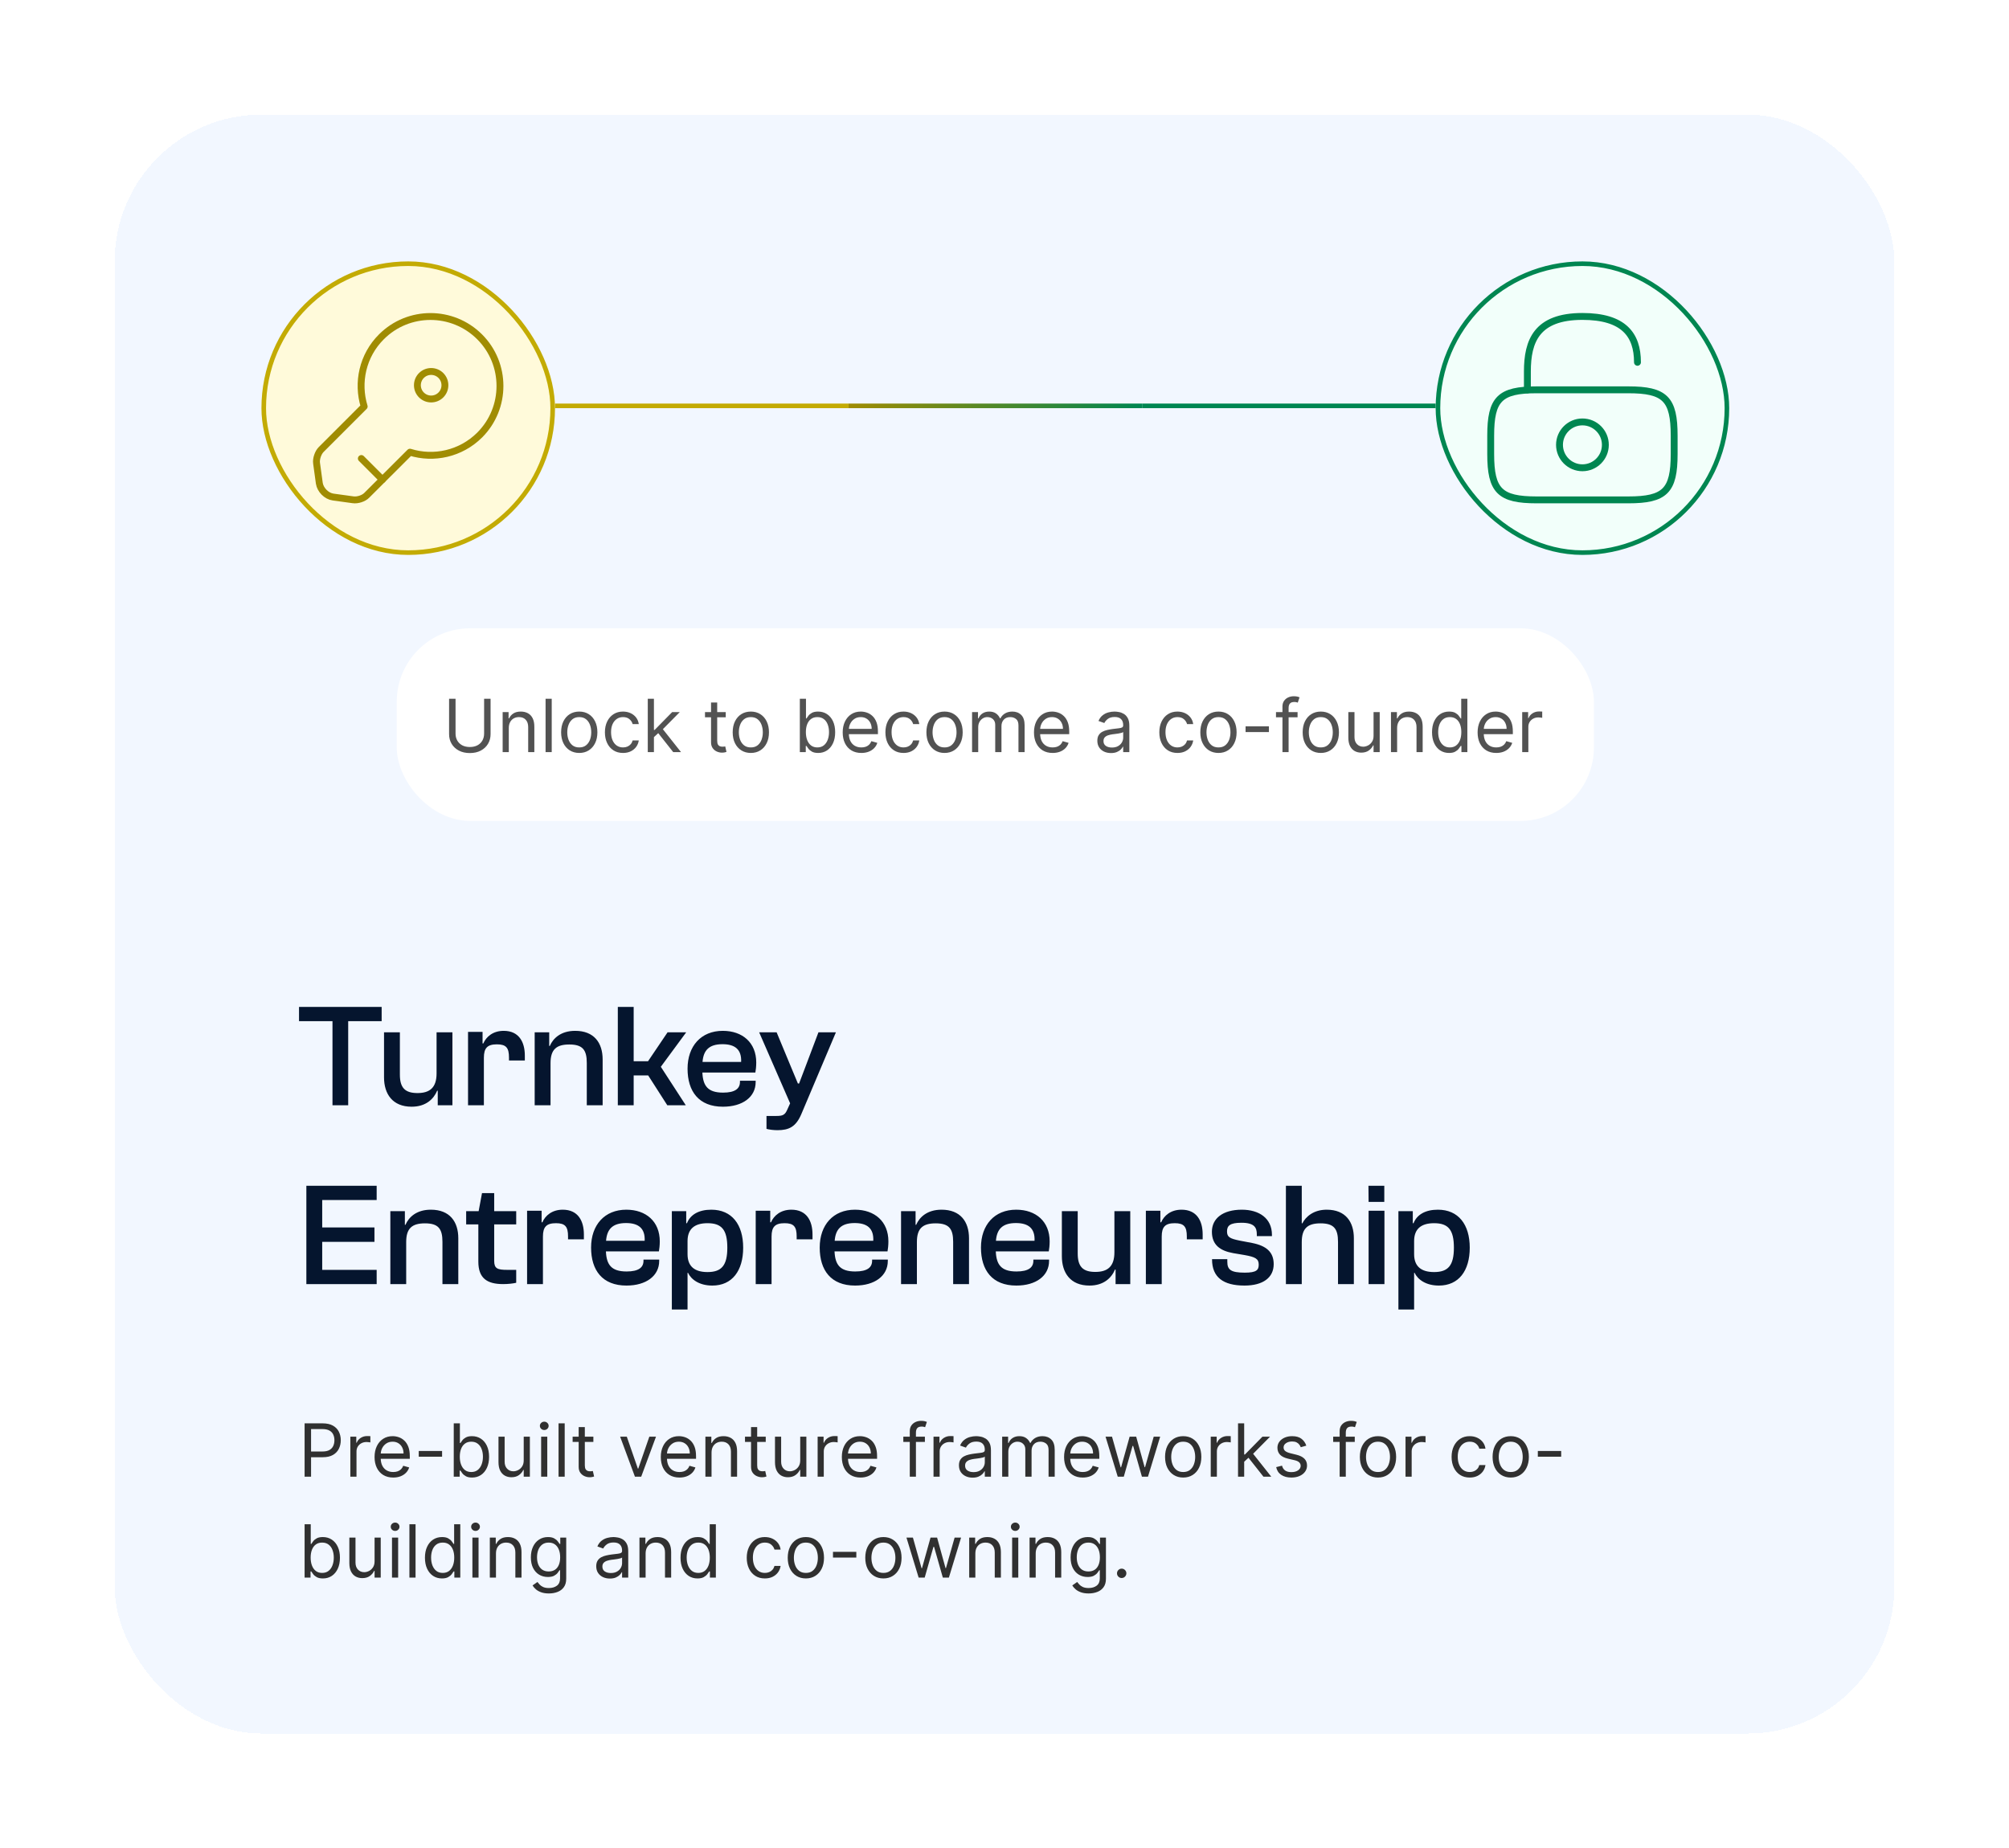
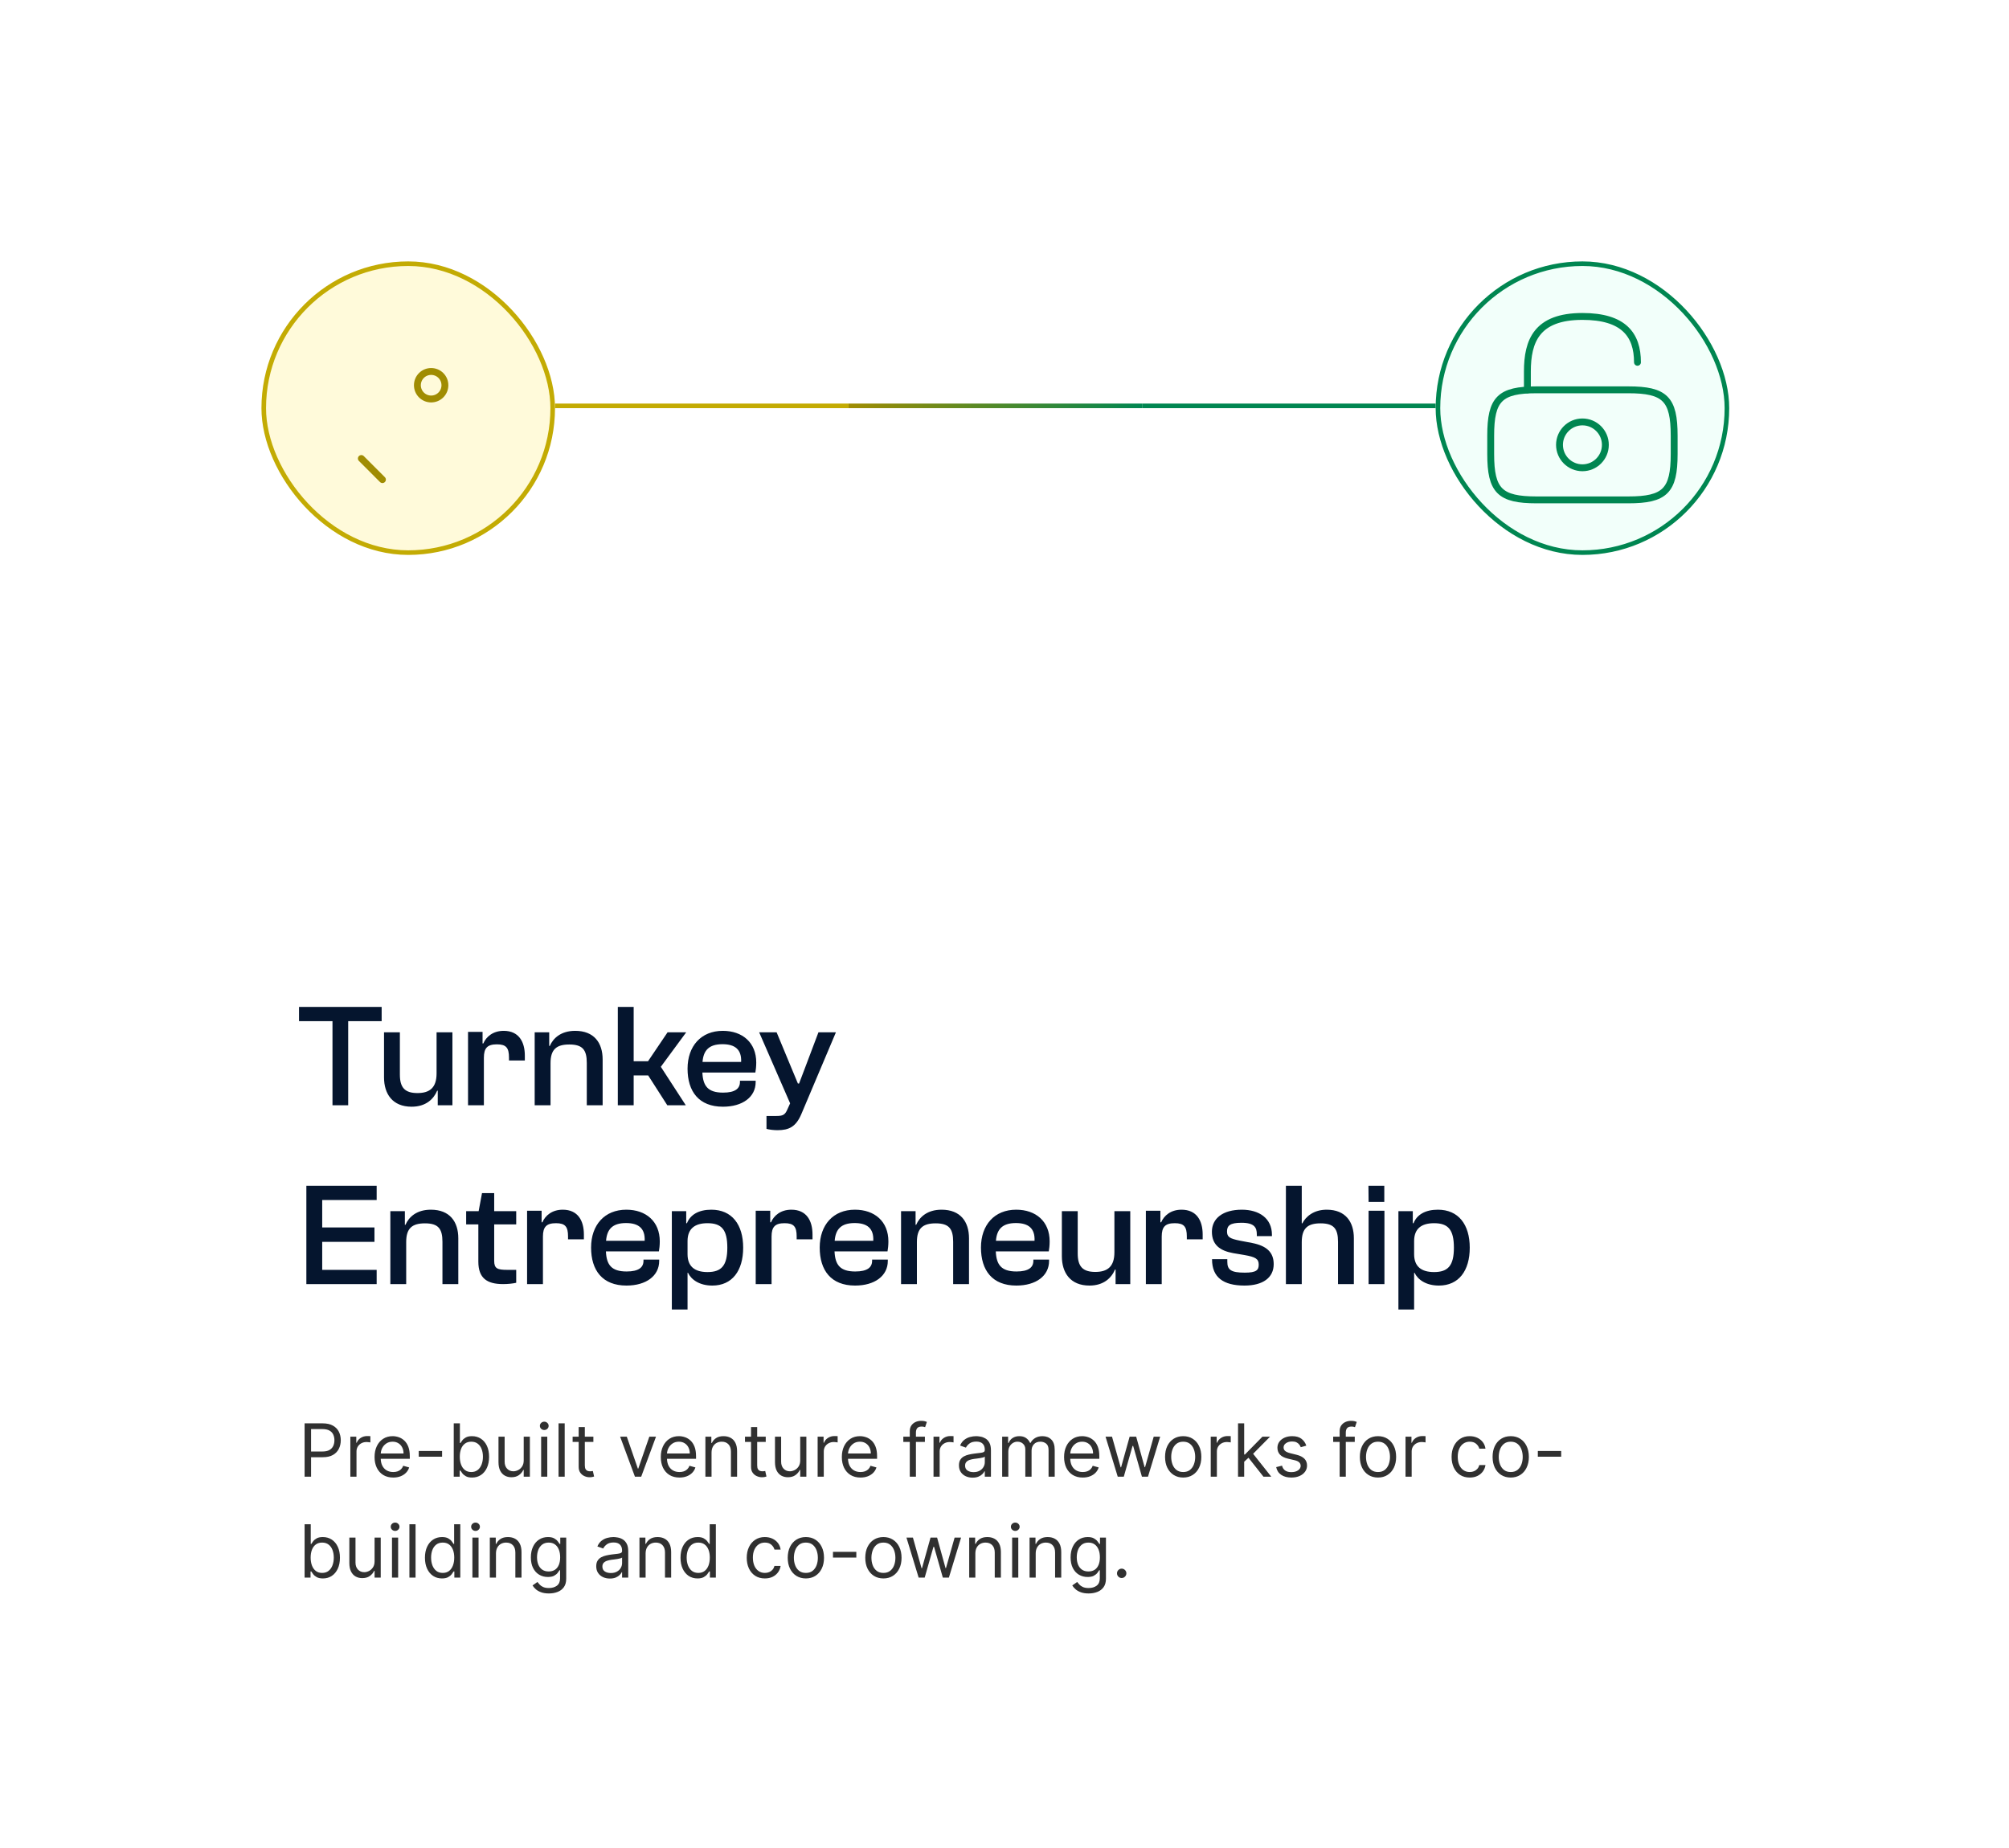
<svg xmlns="http://www.w3.org/2000/svg" width="438" height="403" viewBox="0 0 438 403" fill="none">
  <g filter="url(#filter0_d_232_331)">
-     <rect x="25" y="24" width="388" height="353" rx="32" fill="#F2F7FF" shape-rendering="crispEdges" />
    <rect x="57.5" y="56.5" width="63" height="63" rx="31.5" fill="#FFFADA" />
    <rect x="57.5" y="56.5" width="63" height="63" rx="31.5" stroke="#C3AB03" />
-     <path d="M104.579 93.86C100.459 97.96 94.559 99.22 89.379 97.6L79.959 107C79.279 107.7 77.939 108.12 76.979 107.98L72.619 107.38C71.179 107.18 69.839 105.82 69.619 104.38L69.019 100.02C68.879 99.06 69.339 97.72 69.999 97.04L79.399 87.64C77.799 82.44 79.039 76.54 83.159 72.44C89.059 66.54 98.639 66.54 104.559 72.44C110.479 78.34 110.479 87.96 104.579 93.86Z" stroke="#A08C02" stroke-width="1.5" stroke-miterlimit="10" stroke-linecap="round" stroke-linejoin="round" />
    <path d="M78.779 98.98L83.379 103.58" stroke="#A08C02" stroke-width="1.5" stroke-miterlimit="10" stroke-linecap="round" stroke-linejoin="round" />
    <path d="M94 86C95.657 86 97 84.657 97 83C97 81.343 95.657 80 94 80C92.343 80 91 81.343 91 83C91 84.657 92.343 86 94 86Z" stroke="#A08C02" stroke-width="1.5" stroke-linecap="round" stroke-linejoin="round" />
    <line y1="-0.5" x2="64" y2="-0.5" transform="matrix(-1 0 0 1 185 88)" stroke="#C3AB03" />
    <line x1="185" y1="87.5" x2="249" y2="87.5" stroke="url(#paint0_linear_232_331)" />
    <line x1="249" y1="87.5" x2="313" y2="87.5" stroke="url(#paint1_linear_232_331)" />
    <rect x="313.5" y="56.5" width="63" height="63" rx="31.5" fill="#F2FFFA" />
    <rect x="313.5" y="56.5" width="63" height="63" rx="31.5" stroke="#008651" />
    <path d="M355 108H335C327 108 325 106 325 98V94C325 86 327 84 335 84H355C363 84 365 86 365 94V98C365 106 363 108 355 108Z" stroke="#008651" stroke-width="1.5" stroke-linecap="round" stroke-linejoin="round" />
    <path d="M333 84V80C333 73.38 335 68 345 68C354 68 357 72 357 78" stroke="#008651" stroke-width="1.5" stroke-linecap="round" stroke-linejoin="round" />
    <path d="M345 101C347.761 101 350 98.761 350 96C350 93.239 347.761 91 345 91C342.239 91 340 93.239 340 96C340 98.761 342.239 101 345 101Z" stroke="#008651" stroke-width="1.5" stroke-linecap="round" stroke-linejoin="round" />
-     <rect x="86.5" y="136" width="261" height="42" rx="16" fill="white" />
-     <path d="M105.545 151.364H106.955V159.068C106.955 159.864 106.767 160.574 106.392 161.199C106.021 161.82 105.496 162.311 104.818 162.67C104.14 163.027 103.345 163.205 102.432 163.205C101.519 163.205 100.723 163.027 100.045 162.67C99.367 162.311 98.841 161.82 98.466 161.199C98.095 160.574 97.909 159.864 97.909 159.068V151.364H99.318V158.955C99.318 159.523 99.443 160.028 99.693 160.472C99.943 160.911 100.299 161.258 100.761 161.511C101.227 161.761 101.784 161.886 102.432 161.886C103.08 161.886 103.636 161.761 104.102 161.511C104.568 161.258 104.924 160.911 105.17 160.472C105.42 160.028 105.545 159.523 105.545 158.955V151.364ZM110.928 157.75V163H109.587V154.273H110.882V155.636H110.996C111.2 155.193 111.511 154.837 111.928 154.568C112.344 154.295 112.882 154.159 113.541 154.159C114.132 154.159 114.649 154.28 115.092 154.523C115.536 154.761 115.88 155.125 116.126 155.614C116.373 156.098 116.496 156.712 116.496 157.455V163H115.155V157.545C115.155 156.86 114.977 156.326 114.621 155.943C114.265 155.557 113.776 155.364 113.155 155.364C112.727 155.364 112.344 155.456 112.007 155.642C111.674 155.828 111.411 156.098 111.217 156.455C111.024 156.811 110.928 157.242 110.928 157.75ZM120.287 151.364V163H118.946V151.364H120.287ZM126.288 163.182C125.5 163.182 124.809 162.994 124.214 162.619C123.624 162.244 123.161 161.72 122.828 161.045C122.499 160.371 122.334 159.583 122.334 158.682C122.334 157.773 122.499 156.979 122.828 156.301C123.161 155.623 123.624 155.097 124.214 154.722C124.809 154.347 125.5 154.159 126.288 154.159C127.076 154.159 127.766 154.347 128.357 154.722C128.951 155.097 129.413 155.623 129.743 156.301C130.076 156.979 130.243 157.773 130.243 158.682C130.243 159.583 130.076 160.371 129.743 161.045C129.413 161.72 128.951 162.244 128.357 162.619C127.766 162.994 127.076 163.182 126.288 163.182ZM126.288 161.977C126.887 161.977 127.379 161.824 127.766 161.517C128.152 161.21 128.438 160.807 128.624 160.307C128.809 159.807 128.902 159.265 128.902 158.682C128.902 158.098 128.809 157.555 128.624 157.051C128.438 156.547 128.152 156.14 127.766 155.83C127.379 155.519 126.887 155.364 126.288 155.364C125.69 155.364 125.197 155.519 124.811 155.83C124.425 156.14 124.139 156.547 123.953 157.051C123.768 157.555 123.675 158.098 123.675 158.682C123.675 159.265 123.768 159.807 123.953 160.307C124.139 160.807 124.425 161.21 124.811 161.517C125.197 161.824 125.69 161.977 126.288 161.977ZM135.835 163.182C135.017 163.182 134.313 162.989 133.722 162.602C133.131 162.216 132.676 161.684 132.358 161.006C132.04 160.328 131.881 159.553 131.881 158.682C131.881 157.795 132.044 157.013 132.369 156.335C132.699 155.653 133.157 155.121 133.744 154.739C134.335 154.352 135.025 154.159 135.812 154.159C136.426 154.159 136.979 154.273 137.472 154.5C137.964 154.727 138.367 155.045 138.682 155.455C138.996 155.864 139.191 156.341 139.267 156.886H137.926C137.824 156.489 137.597 156.136 137.244 155.83C136.896 155.519 136.426 155.364 135.835 155.364C135.313 155.364 134.854 155.5 134.46 155.773C134.07 156.042 133.765 156.422 133.545 156.915C133.33 157.403 133.222 157.977 133.222 158.636C133.222 159.311 133.328 159.898 133.54 160.398C133.756 160.898 134.059 161.286 134.449 161.562C134.843 161.839 135.305 161.977 135.835 161.977C136.184 161.977 136.5 161.917 136.784 161.795C137.068 161.674 137.309 161.5 137.506 161.273C137.703 161.045 137.843 160.773 137.926 160.455H139.267C139.191 160.97 139.004 161.434 138.705 161.847C138.409 162.256 138.017 162.581 137.528 162.824C137.044 163.062 136.479 163.182 135.835 163.182ZM142.477 159.818L142.455 158.159H142.727L146.545 154.273H148.205L144.136 158.386H144.023L142.477 159.818ZM141.227 163V151.364H142.568V163H141.227ZM146.773 163L143.364 158.682L144.318 157.75L148.477 163H146.773ZM158.226 154.273V155.409H153.703V154.273H158.226ZM155.021 152.182H156.362V160.5C156.362 160.879 156.417 161.163 156.527 161.352C156.641 161.538 156.785 161.663 156.959 161.727C157.137 161.788 157.324 161.818 157.521 161.818C157.669 161.818 157.79 161.811 157.885 161.795C157.98 161.777 158.055 161.761 158.112 161.75L158.385 162.955C158.294 162.989 158.167 163.023 158.004 163.057C157.841 163.095 157.635 163.114 157.385 163.114C157.006 163.114 156.635 163.032 156.271 162.869C155.911 162.706 155.612 162.458 155.374 162.125C155.139 161.792 155.021 161.371 155.021 160.864V152.182ZM163.695 163.182C162.907 163.182 162.215 162.994 161.621 162.619C161.03 162.244 160.568 161.72 160.234 161.045C159.905 160.371 159.74 159.583 159.74 158.682C159.74 157.773 159.905 156.979 160.234 156.301C160.568 155.623 161.03 155.097 161.621 154.722C162.215 154.347 162.907 154.159 163.695 154.159C164.482 154.159 165.172 154.347 165.763 154.722C166.357 155.097 166.82 155.623 167.149 156.301C167.482 156.979 167.649 157.773 167.649 158.682C167.649 159.583 167.482 160.371 167.149 161.045C166.82 161.72 166.357 162.244 165.763 162.619C165.172 162.994 164.482 163.182 163.695 163.182ZM163.695 161.977C164.293 161.977 164.786 161.824 165.172 161.517C165.558 161.21 165.844 160.807 166.03 160.307C166.215 159.807 166.308 159.265 166.308 158.682C166.308 158.098 166.215 157.555 166.03 157.051C165.844 156.547 165.558 156.14 165.172 155.83C164.786 155.519 164.293 155.364 163.695 155.364C163.096 155.364 162.604 155.519 162.217 155.83C161.831 156.14 161.545 156.547 161.359 157.051C161.174 157.555 161.081 158.098 161.081 158.682C161.081 159.265 161.174 159.807 161.359 160.307C161.545 160.807 161.831 161.21 162.217 161.517C162.604 161.824 163.096 161.977 163.695 161.977ZM174.378 163V151.364H175.719V155.659H175.832C175.931 155.508 176.067 155.314 176.241 155.08C176.42 154.841 176.673 154.629 177.003 154.443C177.336 154.254 177.787 154.159 178.355 154.159C179.09 154.159 179.738 154.343 180.298 154.71C180.859 155.078 181.296 155.598 181.611 156.273C181.925 156.947 182.082 157.742 182.082 158.659C182.082 159.583 181.925 160.384 181.611 161.062C181.296 161.737 180.861 162.259 180.304 162.631C179.747 162.998 179.105 163.182 178.378 163.182C177.817 163.182 177.368 163.089 177.031 162.903C176.694 162.714 176.435 162.5 176.253 162.261C176.071 162.019 175.931 161.818 175.832 161.659H175.673V163H174.378ZM175.696 158.636C175.696 159.295 175.793 159.877 175.986 160.381C176.179 160.881 176.461 161.273 176.832 161.557C177.204 161.837 177.658 161.977 178.196 161.977C178.757 161.977 179.224 161.83 179.599 161.534C179.978 161.235 180.262 160.833 180.452 160.33C180.645 159.822 180.741 159.258 180.741 158.636C180.741 158.023 180.647 157.47 180.457 156.977C180.272 156.481 179.99 156.089 179.611 155.801C179.236 155.509 178.764 155.364 178.196 155.364C177.651 155.364 177.192 155.502 176.821 155.778C176.45 156.051 176.17 156.434 175.98 156.926C175.791 157.415 175.696 157.985 175.696 158.636ZM187.793 163.182C186.952 163.182 186.226 162.996 185.616 162.625C185.01 162.25 184.543 161.727 184.213 161.057C183.887 160.383 183.724 159.598 183.724 158.705C183.724 157.811 183.887 157.023 184.213 156.341C184.543 155.655 185.001 155.121 185.588 154.739C186.179 154.352 186.868 154.159 187.656 154.159C188.111 154.159 188.56 154.235 189.003 154.386C189.446 154.538 189.849 154.784 190.213 155.125C190.577 155.462 190.866 155.909 191.082 156.466C191.298 157.023 191.406 157.708 191.406 158.523V159.091H184.679V157.932H190.043C190.043 157.439 189.944 157 189.747 156.614C189.554 156.227 189.277 155.922 188.918 155.699C188.562 155.475 188.141 155.364 187.656 155.364C187.122 155.364 186.66 155.496 186.27 155.761C185.884 156.023 185.586 156.364 185.378 156.784C185.17 157.205 185.065 157.655 185.065 158.136V158.909C185.065 159.568 185.179 160.127 185.406 160.585C185.637 161.04 185.957 161.386 186.366 161.625C186.776 161.86 187.251 161.977 187.793 161.977C188.145 161.977 188.463 161.928 188.747 161.83C189.035 161.727 189.283 161.576 189.491 161.375C189.7 161.17 189.861 160.917 189.974 160.614L191.27 160.977C191.134 161.417 190.904 161.803 190.582 162.136C190.26 162.466 189.863 162.723 189.389 162.909C188.916 163.091 188.384 163.182 187.793 163.182ZM196.991 163.182C196.173 163.182 195.469 162.989 194.878 162.602C194.287 162.216 193.832 161.684 193.514 161.006C193.196 160.328 193.037 159.553 193.037 158.682C193.037 157.795 193.2 157.013 193.526 156.335C193.855 155.653 194.313 155.121 194.901 154.739C195.491 154.352 196.181 154.159 196.969 154.159C197.582 154.159 198.135 154.273 198.628 154.5C199.12 154.727 199.524 155.045 199.838 155.455C200.152 155.864 200.348 156.341 200.423 156.886H199.082C198.98 156.489 198.753 156.136 198.401 155.83C198.052 155.519 197.582 155.364 196.991 155.364C196.469 155.364 196.01 155.5 195.616 155.773C195.226 156.042 194.921 156.422 194.702 156.915C194.486 157.403 194.378 157.977 194.378 158.636C194.378 159.311 194.484 159.898 194.696 160.398C194.912 160.898 195.215 161.286 195.605 161.562C195.999 161.839 196.461 161.977 196.991 161.977C197.34 161.977 197.656 161.917 197.94 161.795C198.224 161.674 198.465 161.5 198.662 161.273C198.859 161.045 198.999 160.773 199.082 160.455H200.423C200.348 160.97 200.16 161.434 199.861 161.847C199.565 162.256 199.173 162.581 198.685 162.824C198.2 163.062 197.635 163.182 196.991 163.182ZM205.929 163.182C205.141 163.182 204.45 162.994 203.855 162.619C203.264 162.244 202.802 161.72 202.469 161.045C202.139 160.371 201.974 159.583 201.974 158.682C201.974 157.773 202.139 156.979 202.469 156.301C202.802 155.623 203.264 155.097 203.855 154.722C204.45 154.347 205.141 154.159 205.929 154.159C206.717 154.159 207.406 154.347 207.997 154.722C208.592 155.097 209.054 155.623 209.384 156.301C209.717 156.979 209.884 157.773 209.884 158.682C209.884 159.583 209.717 160.371 209.384 161.045C209.054 161.72 208.592 162.244 207.997 162.619C207.406 162.994 206.717 163.182 205.929 163.182ZM205.929 161.977C206.527 161.977 207.02 161.824 207.406 161.517C207.793 161.21 208.079 160.807 208.264 160.307C208.45 159.807 208.543 159.265 208.543 158.682C208.543 158.098 208.45 157.555 208.264 157.051C208.079 156.547 207.793 156.14 207.406 155.83C207.02 155.519 206.527 155.364 205.929 155.364C205.33 155.364 204.838 155.519 204.452 155.83C204.065 156.14 203.779 156.547 203.594 157.051C203.408 157.555 203.315 158.098 203.315 158.682C203.315 159.265 203.408 159.807 203.594 160.307C203.779 160.807 204.065 161.21 204.452 161.517C204.838 161.824 205.33 161.977 205.929 161.977ZM211.93 163V154.273H213.226V155.636H213.339C213.521 155.17 213.815 154.809 214.22 154.551C214.625 154.29 215.112 154.159 215.68 154.159C216.256 154.159 216.735 154.29 217.118 154.551C217.504 154.809 217.805 155.17 218.021 155.636H218.112C218.336 155.186 218.671 154.828 219.118 154.562C219.565 154.294 220.101 154.159 220.726 154.159C221.506 154.159 222.144 154.403 222.641 154.892C223.137 155.377 223.385 156.133 223.385 157.159V163H222.044V157.159C222.044 156.515 221.868 156.055 221.516 155.778C221.163 155.502 220.749 155.364 220.271 155.364C219.658 155.364 219.182 155.549 218.845 155.92C218.508 156.288 218.339 156.754 218.339 157.318V163H216.976V157.023C216.976 156.527 216.815 156.127 216.493 155.824C216.171 155.517 215.756 155.364 215.249 155.364C214.9 155.364 214.574 155.456 214.271 155.642C213.972 155.828 213.73 156.085 213.544 156.415C213.362 156.741 213.271 157.117 213.271 157.545V163H211.93ZM229.496 163.182C228.655 163.182 227.929 162.996 227.32 162.625C226.714 162.25 226.246 161.727 225.916 161.057C225.59 160.383 225.428 159.598 225.428 158.705C225.428 157.811 225.59 157.023 225.916 156.341C226.246 155.655 226.704 155.121 227.291 154.739C227.882 154.352 228.571 154.159 229.359 154.159C229.814 154.159 230.263 154.235 230.706 154.386C231.149 154.538 231.553 154.784 231.916 155.125C232.28 155.462 232.57 155.909 232.786 156.466C233.001 157.023 233.109 157.708 233.109 158.523V159.091H226.382V157.932H231.746C231.746 157.439 231.647 157 231.45 156.614C231.257 156.227 230.981 155.922 230.621 155.699C230.265 155.475 229.844 155.364 229.359 155.364C228.825 155.364 228.363 155.496 227.973 155.761C227.587 156.023 227.289 156.364 227.081 156.784C226.873 157.205 226.768 157.655 226.768 158.136V158.909C226.768 159.568 226.882 160.127 227.109 160.585C227.34 161.04 227.661 161.386 228.07 161.625C228.479 161.86 228.954 161.977 229.496 161.977C229.848 161.977 230.166 161.928 230.45 161.83C230.738 161.727 230.986 161.576 231.195 161.375C231.403 161.17 231.564 160.917 231.678 160.614L232.973 160.977C232.837 161.417 232.607 161.803 232.286 162.136C231.964 162.466 231.566 162.723 231.092 162.909C230.619 163.091 230.087 163.182 229.496 163.182ZM242.217 163.205C241.664 163.205 241.162 163.1 240.712 162.892C240.261 162.68 239.903 162.375 239.638 161.977C239.373 161.576 239.24 161.091 239.24 160.523C239.24 160.023 239.339 159.617 239.536 159.307C239.732 158.992 239.996 158.746 240.325 158.568C240.655 158.39 241.018 158.258 241.416 158.17C241.818 158.08 242.221 158.008 242.626 157.955C243.157 157.886 243.587 157.835 243.916 157.801C244.25 157.763 244.492 157.701 244.643 157.614C244.799 157.527 244.876 157.375 244.876 157.159V157.114C244.876 156.553 244.723 156.117 244.416 155.807C244.113 155.496 243.653 155.341 243.036 155.341C242.395 155.341 241.893 155.481 241.53 155.761C241.166 156.042 240.911 156.341 240.763 156.659L239.49 156.205C239.717 155.674 240.02 155.261 240.399 154.966C240.782 154.667 241.198 154.458 241.649 154.341C242.104 154.22 242.551 154.159 242.99 154.159C243.27 154.159 243.592 154.193 243.956 154.261C244.323 154.326 244.678 154.46 245.018 154.665C245.363 154.869 245.649 155.178 245.876 155.591C246.104 156.004 246.217 156.557 246.217 157.25V163H244.876V161.818H244.808C244.717 162.008 244.566 162.21 244.354 162.426C244.142 162.642 243.859 162.826 243.507 162.977C243.155 163.129 242.725 163.205 242.217 163.205ZM242.422 162C242.952 162 243.399 161.896 243.763 161.688C244.13 161.479 244.407 161.21 244.592 160.881C244.782 160.551 244.876 160.205 244.876 159.841V158.614C244.82 158.682 244.695 158.744 244.501 158.801C244.312 158.854 244.092 158.902 243.842 158.943C243.596 158.981 243.356 159.015 243.121 159.045C242.89 159.072 242.702 159.095 242.558 159.114C242.21 159.159 241.884 159.233 241.581 159.335C241.282 159.434 241.039 159.583 240.854 159.784C240.672 159.981 240.581 160.25 240.581 160.591C240.581 161.057 240.753 161.409 241.098 161.648C241.446 161.883 241.888 162 242.422 162ZM256.71 163.182C255.892 163.182 255.188 162.989 254.597 162.602C254.006 162.216 253.551 161.684 253.233 161.006C252.915 160.328 252.756 159.553 252.756 158.682C252.756 157.795 252.919 157.013 253.244 156.335C253.574 155.653 254.032 155.121 254.619 154.739C255.21 154.352 255.9 154.159 256.688 154.159C257.301 154.159 257.854 154.273 258.347 154.5C258.839 154.727 259.242 155.045 259.557 155.455C259.871 155.864 260.066 156.341 260.142 156.886H258.801C258.699 156.489 258.472 156.136 258.119 155.83C257.771 155.519 257.301 155.364 256.71 155.364C256.188 155.364 255.729 155.5 255.335 155.773C254.945 156.042 254.64 156.422 254.42 156.915C254.205 157.403 254.097 157.977 254.097 158.636C254.097 159.311 254.203 159.898 254.415 160.398C254.631 160.898 254.934 161.286 255.324 161.562C255.718 161.839 256.18 161.977 256.71 161.977C257.059 161.977 257.375 161.917 257.659 161.795C257.943 161.674 258.184 161.5 258.381 161.273C258.578 161.045 258.718 160.773 258.801 160.455H260.142C260.066 160.97 259.879 161.434 259.58 161.847C259.284 162.256 258.892 162.581 258.403 162.824C257.919 163.062 257.354 163.182 256.71 163.182ZM265.648 163.182C264.86 163.182 264.169 162.994 263.574 162.619C262.983 162.244 262.521 161.72 262.188 161.045C261.858 160.371 261.693 159.583 261.693 158.682C261.693 157.773 261.858 156.979 262.188 156.301C262.521 155.623 262.983 155.097 263.574 154.722C264.169 154.347 264.86 154.159 265.648 154.159C266.436 154.159 267.125 154.347 267.716 154.722C268.311 155.097 268.773 155.623 269.102 156.301C269.436 156.979 269.602 157.773 269.602 158.682C269.602 159.583 269.436 160.371 269.102 161.045C268.773 161.72 268.311 162.244 267.716 162.619C267.125 162.994 266.436 163.182 265.648 163.182ZM265.648 161.977C266.246 161.977 266.739 161.824 267.125 161.517C267.511 161.21 267.797 160.807 267.983 160.307C268.169 159.807 268.261 159.265 268.261 158.682C268.261 158.098 268.169 157.555 267.983 157.051C267.797 156.547 267.511 156.14 267.125 155.83C266.739 155.519 266.246 155.364 265.648 155.364C265.049 155.364 264.557 155.519 264.17 155.83C263.784 156.14 263.498 156.547 263.312 157.051C263.127 157.555 263.034 158.098 263.034 158.682C263.034 159.265 263.127 159.807 263.312 160.307C263.498 160.807 263.784 161.21 264.17 161.517C264.557 161.824 265.049 161.977 265.648 161.977ZM276.649 157.386V158.636H271.558V157.386H276.649ZM282.895 154.273V155.409H278.19V154.273H282.895ZM279.599 163V153.068C279.599 152.568 279.717 152.152 279.952 151.818C280.187 151.485 280.491 151.235 280.866 151.068C281.241 150.902 281.637 150.818 282.054 150.818C282.384 150.818 282.652 150.845 282.861 150.898C283.069 150.951 283.224 151 283.327 151.045L282.94 152.205C282.872 152.182 282.777 152.153 282.656 152.119C282.539 152.085 282.384 152.068 282.19 152.068C281.747 152.068 281.427 152.18 281.23 152.403C281.037 152.627 280.94 152.955 280.94 153.386V163H279.599ZM287.96 163.182C287.172 163.182 286.481 162.994 285.886 162.619C285.295 162.244 284.833 161.72 284.5 161.045C284.17 160.371 284.006 159.583 284.006 158.682C284.006 157.773 284.17 156.979 284.5 156.301C284.833 155.623 285.295 155.097 285.886 154.722C286.481 154.347 287.172 154.159 287.96 154.159C288.748 154.159 289.438 154.347 290.028 154.722C290.623 155.097 291.085 155.623 291.415 156.301C291.748 156.979 291.915 157.773 291.915 158.682C291.915 159.583 291.748 160.371 291.415 161.045C291.085 161.72 290.623 162.244 290.028 162.619C289.438 162.994 288.748 163.182 287.96 163.182ZM287.96 161.977C288.559 161.977 289.051 161.824 289.438 161.517C289.824 161.21 290.11 160.807 290.295 160.307C290.481 159.807 290.574 159.265 290.574 158.682C290.574 158.098 290.481 157.555 290.295 157.051C290.11 156.547 289.824 156.14 289.438 155.83C289.051 155.519 288.559 155.364 287.96 155.364C287.362 155.364 286.869 155.519 286.483 155.83C286.097 156.14 285.811 156.547 285.625 157.051C285.439 157.555 285.347 158.098 285.347 158.682C285.347 159.265 285.439 159.807 285.625 160.307C285.811 160.807 286.097 161.21 286.483 161.517C286.869 161.824 287.362 161.977 287.96 161.977ZM299.462 159.432V154.273H300.803V163H299.462V161.523H299.371C299.166 161.966 298.848 162.343 298.416 162.653C297.984 162.96 297.439 163.114 296.78 163.114C296.234 163.114 295.75 162.994 295.325 162.756C294.901 162.513 294.568 162.15 294.325 161.665C294.083 161.176 293.962 160.561 293.962 159.818V154.273H295.303V159.727C295.303 160.364 295.481 160.871 295.837 161.25C296.196 161.629 296.655 161.818 297.212 161.818C297.545 161.818 297.884 161.733 298.229 161.562C298.577 161.392 298.869 161.131 299.104 160.778C299.342 160.426 299.462 159.977 299.462 159.432ZM304.599 157.75V163H303.259V154.273H304.554V155.636H304.668C304.872 155.193 305.183 154.837 305.599 154.568C306.016 154.295 306.554 154.159 307.213 154.159C307.804 154.159 308.321 154.28 308.764 154.523C309.207 154.761 309.552 155.125 309.798 155.614C310.045 156.098 310.168 156.712 310.168 157.455V163H308.827V157.545C308.827 156.86 308.649 156.326 308.293 155.943C307.937 155.557 307.448 155.364 306.827 155.364C306.399 155.364 306.016 155.456 305.679 155.642C305.346 155.828 305.082 156.098 304.889 156.455C304.696 156.811 304.599 157.242 304.599 157.75ZM315.913 163.182C315.186 163.182 314.544 162.998 313.987 162.631C313.43 162.259 312.995 161.737 312.68 161.062C312.366 160.384 312.209 159.583 312.209 158.659C312.209 157.742 312.366 156.947 312.68 156.273C312.995 155.598 313.432 155.078 313.993 154.71C314.554 154.343 315.201 154.159 315.936 154.159C316.504 154.159 316.953 154.254 317.283 154.443C317.616 154.629 317.87 154.841 318.044 155.08C318.222 155.314 318.36 155.508 318.459 155.659H318.572V151.364H319.913V163H318.618V161.659H318.459C318.36 161.818 318.22 162.019 318.038 162.261C317.857 162.5 317.597 162.714 317.26 162.903C316.923 163.089 316.474 163.182 315.913 163.182ZM316.095 161.977C316.633 161.977 317.088 161.837 317.459 161.557C317.83 161.273 318.112 160.881 318.305 160.381C318.499 159.877 318.595 159.295 318.595 158.636C318.595 157.985 318.5 157.415 318.311 156.926C318.122 156.434 317.841 156.051 317.47 155.778C317.099 155.502 316.641 155.364 316.095 155.364C315.527 155.364 315.054 155.509 314.675 155.801C314.3 156.089 314.018 156.481 313.828 156.977C313.643 157.47 313.55 158.023 313.55 158.636C313.55 159.258 313.644 159.822 313.834 160.33C314.027 160.833 314.311 161.235 314.686 161.534C315.065 161.83 315.535 161.977 316.095 161.977ZM326.214 163.182C325.374 163.182 324.648 162.996 324.038 162.625C323.432 162.25 322.964 161.727 322.635 161.057C322.309 160.383 322.146 159.598 322.146 158.705C322.146 157.811 322.309 157.023 322.635 156.341C322.964 155.655 323.423 155.121 324.01 154.739C324.601 154.352 325.29 154.159 326.078 154.159C326.533 154.159 326.982 154.235 327.425 154.386C327.868 154.538 328.271 154.784 328.635 155.125C328.999 155.462 329.288 155.909 329.504 156.466C329.72 157.023 329.828 157.708 329.828 158.523V159.091H323.101V157.932H328.464C328.464 157.439 328.366 157 328.169 156.614C327.976 156.227 327.699 155.922 327.339 155.699C326.983 155.475 326.563 155.364 326.078 155.364C325.544 155.364 325.082 155.496 324.692 155.761C324.305 156.023 324.008 156.364 323.8 156.784C323.591 157.205 323.487 157.655 323.487 158.136V158.909C323.487 159.568 323.601 160.127 323.828 160.585C324.059 161.04 324.379 161.386 324.788 161.625C325.197 161.86 325.673 161.977 326.214 161.977C326.567 161.977 326.885 161.928 327.169 161.83C327.457 161.727 327.705 161.576 327.913 161.375C328.122 161.17 328.283 160.917 328.396 160.614L329.692 160.977C329.555 161.417 329.326 161.803 329.004 162.136C328.682 162.466 328.285 162.723 327.811 162.909C327.338 163.091 326.805 163.182 326.214 163.182ZM331.868 163V154.273H333.163V155.591H333.254C333.413 155.159 333.701 154.809 334.118 154.54C334.535 154.271 335.004 154.136 335.527 154.136C335.625 154.136 335.749 154.138 335.896 154.142C336.044 154.146 336.156 154.152 336.232 154.159V155.523C336.186 155.511 336.082 155.494 335.919 155.472C335.76 155.445 335.591 155.432 335.413 155.432C334.989 155.432 334.61 155.521 334.277 155.699C333.947 155.873 333.686 156.116 333.493 156.426C333.304 156.733 333.209 157.083 333.209 157.477V163H331.868Z" fill="#525252" />
    <path d="M75.912 240H72.488V221.664H65.192V218.56H83.208V221.664H75.912V240ZM89.741 240.32C85.581 240.32 83.725 237.536 83.725 233.92V224.096H87.181V233.312C87.181 236.16 88.269 237.344 91.021 237.344C93.677 237.344 95.181 236.192 95.181 233.056V224.096H98.637V240H95.437V236.832H95.309C94.541 238.656 92.845 240.32 89.741 240.32ZM105.496 240H102.04V224H105.208V226.528H105.368C106.008 225.056 107.48 223.776 109.816 223.776C113.144 223.776 114.424 226.208 114.424 229.184V230.24H110.968V229.6C110.968 227.488 110.36 226.72 108.344 226.72C106.264 226.72 105.496 227.52 105.496 229.632V240ZM120.027 240H116.571V224.096H119.739V227.072H119.867C120.603 225.376 122.299 223.776 125.403 223.776C129.531 223.776 131.387 226.4 131.387 230.016V240H127.931V230.784C127.931 227.936 127.035 226.752 124.123 226.752C121.307 226.752 120.027 227.84 120.027 230.816V240ZM138.152 240H134.696V218.56H138.152V230.4H141.288L145.544 224.096H149.608L144.072 231.616L149.512 240H145.48L141.32 233.504H138.152V240ZM157.612 240.32C152.364 240.32 149.9 236.992 149.9 232.032C149.9 227.104 152.844 223.776 157.58 223.776C161.868 223.776 164.876 226.336 164.876 230.688C164.876 231.52 164.78 232.384 164.684 232.864H153.132C153.26 235.776 154.316 237.248 157.644 237.248C160.3 237.248 161.324 236.352 161.324 234.912V234.656H164.748V234.944C164.748 238.208 161.9 240.32 157.612 240.32ZM157.516 226.688C154.508 226.688 153.356 228.096 153.164 230.56H161.58C161.708 227.84 160.236 226.688 157.516 226.688ZM169.51 245.44C168.646 245.44 167.654 245.312 167.11 245.152V242.336H169.286C170.662 242.336 171.142 242.112 171.654 240.928L172.262 239.584L165.51 224.096H169.318L172.518 231.808L173.958 235.264H174.214L175.526 231.808L178.438 224.096H182.246L174.726 241.888C173.542 244.704 172.006 245.44 169.51 245.44ZM82.12 279H66.792V257.56H82.12V260.664H70.248V266.648H81.64V269.784H70.248V275.896H82.12V279ZM88.558 279H85.102V263.096H88.27V266.072H88.398C89.134 264.376 90.83 262.776 93.934 262.776C98.062 262.776 99.918 265.4 99.918 269.016V279H96.462V269.784C96.462 266.936 95.566 265.752 92.654 265.752C89.838 265.752 88.558 266.84 88.558 269.816V279ZM109.696 279C106.144 279 104.288 277.688 104.288 274.104V265.976H101.632V263.096H104.352L105.088 259.16H107.744V263.096H112.544V265.976H107.744V273.944C107.744 275.608 108.448 275.896 110.592 275.896H112.544V278.712C111.872 278.872 110.784 279 109.696 279ZM118.371 279H114.915V263H118.083V265.528H118.243C118.883 264.056 120.355 262.776 122.691 262.776C126.019 262.776 127.299 265.208 127.299 268.184V269.24H123.843V268.6C123.843 266.488 123.235 265.72 121.219 265.72C119.139 265.72 118.371 266.52 118.371 268.632V279ZM136.581 279.32C131.333 279.32 128.868 275.992 128.868 271.032C128.868 266.104 131.812 262.776 136.549 262.776C140.837 262.776 143.845 265.336 143.845 269.688C143.845 270.52 143.749 271.384 143.653 271.864H132.101C132.229 274.776 133.285 276.248 136.613 276.248C139.269 276.248 140.293 275.352 140.293 273.912V273.656H143.717V273.944C143.717 277.208 140.869 279.32 136.581 279.32ZM136.485 265.688C133.477 265.688 132.325 267.096 132.133 269.56H140.549C140.677 266.84 139.205 265.688 136.485 265.688ZM149.898 284.536H146.474V263.096H149.61V265.72H149.77C150.506 263.864 152.33 262.776 155.082 262.776C159.562 262.776 162.026 266.008 162.026 271.064C162.026 276.088 159.626 279.32 155.306 279.32C152.458 279.32 150.698 278.008 149.994 276.536H149.898V284.536ZM149.898 272.472C149.898 275.128 151.434 276.376 154.25 276.376C157.29 276.376 158.57 274.968 158.57 271.064C158.57 267.128 157.322 265.72 154.25 265.72C151.434 265.72 149.898 266.968 149.898 269.624V272.472ZM168.215 279H164.759V263H167.927V265.528H168.087C168.727 264.056 170.199 262.776 172.535 262.776C175.863 262.776 177.143 265.208 177.143 268.184V269.24H173.687V268.6C173.687 266.488 173.079 265.72 171.062 265.72C168.983 265.72 168.215 266.52 168.215 268.632V279ZM186.424 279.32C181.176 279.32 178.712 275.992 178.712 271.032C178.712 266.104 181.656 262.776 186.392 262.776C190.68 262.776 193.688 265.336 193.688 269.688C193.688 270.52 193.592 271.384 193.496 271.864H181.944C182.072 274.776 183.128 276.248 186.456 276.248C189.112 276.248 190.136 275.352 190.136 273.912V273.656H193.56V273.944C193.56 277.208 190.712 279.32 186.424 279.32ZM186.328 265.688C183.32 265.688 182.168 267.096 181.976 269.56H190.392C190.52 266.84 189.048 265.688 186.328 265.688ZM199.902 279H196.446V263.096H199.614V266.072H199.742C200.478 264.376 202.174 262.776 205.278 262.776C209.406 262.776 211.262 265.4 211.262 269.016V279H207.806V269.784C207.806 266.936 206.91 265.752 203.998 265.752C201.182 265.752 199.902 266.84 199.902 269.816V279ZM221.581 279.32C216.333 279.32 213.868 275.992 213.868 271.032C213.868 266.104 216.812 262.776 221.549 262.776C225.837 262.776 228.845 265.336 228.845 269.688C228.845 270.52 228.749 271.384 228.653 271.864H217.101C217.229 274.776 218.285 276.248 221.613 276.248C224.269 276.248 225.293 275.352 225.293 273.912V273.656H228.717V273.944C228.717 277.208 225.869 279.32 221.581 279.32ZM221.485 265.688C218.477 265.688 217.325 267.096 217.133 269.56H225.549C225.677 266.84 224.205 265.688 221.485 265.688ZM237.522 279.32C233.362 279.32 231.506 276.536 231.506 272.92V263.096H234.962V272.312C234.962 275.16 236.05 276.344 238.802 276.344C241.458 276.344 242.962 275.192 242.962 272.056V263.096H246.418V279H243.218V275.832H243.09C242.322 277.656 240.626 279.32 237.522 279.32ZM253.277 279H249.821V263H252.989V265.528H253.149C253.789 264.056 255.261 262.776 257.597 262.776C260.925 262.776 262.205 265.208 262.205 268.184V269.24H258.749V268.6C258.749 266.488 258.141 265.72 256.125 265.72C254.045 265.72 253.277 266.52 253.277 268.632V279ZM271.322 279.32C266.682 279.32 264.25 277.496 264.25 273.624V273.56H267.578V274.136C267.578 275.864 268.346 276.504 271.385 276.504C273.946 276.504 274.426 275.928 274.426 274.744C274.426 273.464 273.658 273.08 271.322 272.664L268.858 272.248C266.01 271.736 264.218 270.456 264.218 267.576C264.218 264.696 266.586 262.776 270.746 262.776C274.49 262.776 277.306 264.632 277.306 268.248V268.536H274.01V268.152C274.01 266.68 273.498 265.624 270.65 265.624C268.122 265.624 267.514 266.296 267.514 267.512C267.514 268.728 268.09 269.08 270.33 269.528L273.018 270.04C276.09 270.648 277.69 272.024 277.69 274.648C277.69 277.592 275.354 279.32 271.322 279.32ZM283.808 279H280.352V257.56H283.808V265.752H283.936C284.672 264.312 286.368 262.776 289.248 262.776C293.408 262.776 295.168 265.496 295.168 268.984V279H291.712V269.784C291.712 266.936 290.816 265.752 287.904 265.752C285.088 265.752 283.808 266.84 283.808 269.848V279ZM301.803 261.08H298.379L298.347 257.56H301.803V261.08ZM301.835 279H298.379V263H301.835V279ZM308.305 284.536H304.881V263.096H308.016V265.72H308.177C308.913 263.864 310.737 262.776 313.489 262.776C317.969 262.776 320.433 266.008 320.433 271.064C320.433 276.088 318.033 279.32 313.713 279.32C310.865 279.32 309.105 278.008 308.401 276.536H308.305V284.536ZM308.305 272.472C308.305 275.128 309.841 276.376 312.657 276.376C315.697 276.376 316.977 274.968 316.977 271.064C316.977 267.128 315.729 265.72 312.657 265.72C309.841 265.72 308.305 266.968 308.305 269.624V272.472Z" fill="#05152E" />
    <path d="M66.409 321V309.364H70.341C71.254 309.364 72 309.528 72.579 309.858C73.163 310.184 73.595 310.625 73.875 311.182C74.155 311.739 74.296 312.36 74.296 313.045C74.296 313.731 74.155 314.354 73.875 314.915C73.599 315.475 73.171 315.922 72.591 316.256C72.011 316.585 71.269 316.75 70.364 316.75H67.546V315.5H70.318C70.943 315.5 71.445 315.392 71.824 315.176C72.203 314.96 72.477 314.669 72.648 314.301C72.822 313.93 72.909 313.511 72.909 313.045C72.909 312.58 72.822 312.163 72.648 311.795C72.477 311.428 72.201 311.14 71.818 310.932C71.436 310.72 70.928 310.614 70.296 310.614H67.818V321H66.409ZM76.383 321V312.273H77.679V313.591H77.77C77.929 313.159 78.217 312.809 78.633 312.54C79.05 312.271 79.52 312.136 80.043 312.136C80.141 312.136 80.264 312.138 80.412 312.142C80.56 312.146 80.671 312.152 80.747 312.159V313.523C80.702 313.511 80.597 313.494 80.435 313.472C80.276 313.445 80.107 313.432 79.929 313.432C79.505 313.432 79.126 313.521 78.793 313.699C78.463 313.873 78.202 314.116 78.008 314.426C77.819 314.733 77.724 315.083 77.724 315.477V321H76.383ZM85.73 321.182C84.889 321.182 84.164 320.996 83.554 320.625C82.948 320.25 82.48 319.727 82.151 319.057C81.825 318.383 81.662 317.598 81.662 316.705C81.662 315.811 81.825 315.023 82.151 314.341C82.48 313.655 82.938 313.121 83.526 312.739C84.117 312.352 84.806 312.159 85.594 312.159C86.048 312.159 86.497 312.235 86.94 312.386C87.383 312.538 87.787 312.784 88.151 313.125C88.514 313.462 88.804 313.909 89.02 314.466C89.236 315.023 89.344 315.708 89.344 316.523V317.091H82.617V315.932H87.98C87.98 315.439 87.882 315 87.685 314.614C87.492 314.227 87.215 313.922 86.855 313.699C86.499 313.475 86.079 313.364 85.594 313.364C85.06 313.364 84.597 313.496 84.207 313.761C83.821 314.023 83.524 314.364 83.315 314.784C83.107 315.205 83.003 315.655 83.003 316.136V316.909C83.003 317.568 83.117 318.127 83.344 318.585C83.575 319.04 83.895 319.386 84.304 319.625C84.713 319.86 85.188 319.977 85.73 319.977C86.082 319.977 86.401 319.928 86.685 319.83C86.972 319.727 87.221 319.576 87.429 319.375C87.637 319.17 87.798 318.917 87.912 318.614L89.207 318.977C89.071 319.417 88.842 319.803 88.52 320.136C88.198 320.466 87.8 320.723 87.327 320.909C86.853 321.091 86.321 321.182 85.73 321.182ZM96.383 315.386V316.636H91.293V315.386H96.383ZM98.925 321V309.364H100.266V313.659H100.379C100.478 313.508 100.614 313.314 100.788 313.08C100.966 312.841 101.22 312.629 101.55 312.443C101.883 312.254 102.334 312.159 102.902 312.159C103.637 312.159 104.285 312.343 104.845 312.71C105.406 313.078 105.843 313.598 106.158 314.273C106.472 314.947 106.629 315.742 106.629 316.659C106.629 317.583 106.472 318.384 106.158 319.062C105.843 319.737 105.408 320.259 104.851 320.631C104.294 320.998 103.652 321.182 102.925 321.182C102.364 321.182 101.915 321.089 101.578 320.903C101.241 320.714 100.982 320.5 100.8 320.261C100.618 320.019 100.478 319.818 100.379 319.659H100.22V321H98.925ZM100.243 316.636C100.243 317.295 100.339 317.877 100.533 318.381C100.726 318.881 101.008 319.273 101.379 319.557C101.75 319.837 102.205 319.977 102.743 319.977C103.304 319.977 103.771 319.83 104.146 319.534C104.525 319.235 104.809 318.833 104.999 318.33C105.192 317.822 105.288 317.258 105.288 316.636C105.288 316.023 105.194 315.47 105.004 314.977C104.819 314.481 104.536 314.089 104.158 313.801C103.783 313.509 103.311 313.364 102.743 313.364C102.197 313.364 101.739 313.502 101.368 313.778C100.997 314.051 100.716 314.434 100.527 314.926C100.338 315.415 100.243 315.985 100.243 316.636ZM114.18 317.432V312.273H115.521V321H114.18V319.523H114.089C113.885 319.966 113.567 320.343 113.135 320.653C112.703 320.96 112.158 321.114 111.499 321.114C110.953 321.114 110.468 320.994 110.044 320.756C109.62 320.513 109.286 320.15 109.044 319.665C108.802 319.176 108.68 318.561 108.68 317.818V312.273H110.021V317.727C110.021 318.364 110.199 318.871 110.555 319.25C110.915 319.629 111.374 319.818 111.93 319.818C112.264 319.818 112.603 319.733 112.947 319.562C113.296 319.392 113.588 319.131 113.822 318.778C114.061 318.426 114.18 317.977 114.18 317.432ZM117.977 321V312.273H119.318V321H117.977ZM118.659 310.818C118.398 310.818 118.172 310.729 117.983 310.551C117.797 310.373 117.705 310.159 117.705 309.909C117.705 309.659 117.797 309.445 117.983 309.267C118.172 309.089 118.398 309 118.659 309C118.92 309 119.144 309.089 119.33 309.267C119.519 309.445 119.614 309.659 119.614 309.909C119.614 310.159 119.519 310.373 119.33 310.551C119.144 310.729 118.92 310.818 118.659 310.818ZM123.115 309.364V321H121.774V309.364H123.115ZM129.366 312.273V313.409H124.844V312.273H129.366ZM126.162 310.182H127.503V318.5C127.503 318.879 127.558 319.163 127.668 319.352C127.781 319.538 127.925 319.663 128.099 319.727C128.277 319.788 128.465 319.818 128.662 319.818C128.81 319.818 128.931 319.811 129.026 319.795C129.12 319.777 129.196 319.761 129.253 319.75L129.526 320.955C129.435 320.989 129.308 321.023 129.145 321.057C128.982 321.095 128.776 321.114 128.526 321.114C128.147 321.114 127.776 321.032 127.412 320.869C127.052 320.706 126.753 320.458 126.514 320.125C126.279 319.792 126.162 319.371 126.162 318.864V310.182ZM143.02 312.273L139.793 321H138.429L135.202 312.273H136.656L139.065 319.227H139.156L141.565 312.273H143.02ZM148.136 321.182C147.295 321.182 146.57 320.996 145.96 320.625C145.354 320.25 144.886 319.727 144.557 319.057C144.231 318.383 144.068 317.598 144.068 316.705C144.068 315.811 144.231 315.023 144.557 314.341C144.886 313.655 145.345 313.121 145.932 312.739C146.523 312.352 147.212 312.159 148 312.159C148.455 312.159 148.903 312.235 149.347 312.386C149.79 312.538 150.193 312.784 150.557 313.125C150.92 313.462 151.21 313.909 151.426 314.466C151.642 315.023 151.75 315.708 151.75 316.523V317.091H145.023V315.932H150.386C150.386 315.439 150.288 315 150.091 314.614C149.898 314.227 149.621 313.922 149.261 313.699C148.905 313.475 148.485 313.364 148 313.364C147.466 313.364 147.004 313.496 146.614 313.761C146.227 314.023 145.93 314.364 145.722 314.784C145.513 315.205 145.409 315.655 145.409 316.136V316.909C145.409 317.568 145.523 318.127 145.75 318.585C145.981 319.04 146.301 319.386 146.71 319.625C147.119 319.86 147.595 319.977 148.136 319.977C148.489 319.977 148.807 319.928 149.091 319.83C149.379 319.727 149.627 319.576 149.835 319.375C150.044 319.17 150.205 318.917 150.318 318.614L151.614 318.977C151.477 319.417 151.248 319.803 150.926 320.136C150.604 320.466 150.206 320.723 149.733 320.909C149.259 321.091 148.727 321.182 148.136 321.182ZM155.131 315.75V321H153.79V312.273H155.085V313.636H155.199C155.403 313.193 155.714 312.837 156.131 312.568C156.547 312.295 157.085 312.159 157.744 312.159C158.335 312.159 158.852 312.28 159.295 312.523C159.739 312.761 160.083 313.125 160.33 313.614C160.576 314.098 160.699 314.712 160.699 315.455V321H159.358V315.545C159.358 314.86 159.18 314.326 158.824 313.943C158.468 313.557 157.979 313.364 157.358 313.364C156.93 313.364 156.547 313.456 156.21 313.642C155.877 313.828 155.614 314.098 155.42 314.455C155.227 314.811 155.131 315.242 155.131 315.75ZM166.945 312.273V313.409H162.422V312.273H166.945ZM163.74 310.182H165.081V318.5C165.081 318.879 165.136 319.163 165.246 319.352C165.359 319.538 165.503 319.663 165.678 319.727C165.856 319.788 166.043 319.818 166.24 319.818C166.388 319.818 166.509 319.811 166.604 319.795C166.698 319.777 166.774 319.761 166.831 319.75L167.104 320.955C167.013 320.989 166.886 321.023 166.723 321.057C166.56 321.095 166.354 321.114 166.104 321.114C165.725 321.114 165.354 321.032 164.99 320.869C164.63 320.706 164.331 320.458 164.092 320.125C163.857 319.792 163.74 319.371 163.74 318.864V310.182ZM174.462 317.432V312.273H175.803V321H174.462V319.523H174.371C174.166 319.966 173.848 320.343 173.416 320.653C172.984 320.96 172.439 321.114 171.78 321.114C171.234 321.114 170.75 320.994 170.325 320.756C169.901 320.513 169.568 320.15 169.325 319.665C169.083 319.176 168.962 318.561 168.962 317.818V312.273H170.303V317.727C170.303 318.364 170.481 318.871 170.837 319.25C171.196 319.629 171.655 319.818 172.212 319.818C172.545 319.818 172.884 319.733 173.229 319.562C173.577 319.392 173.869 319.131 174.104 318.778C174.342 318.426 174.462 317.977 174.462 317.432ZM178.259 321V312.273H179.554V313.591H179.645C179.804 313.159 180.092 312.809 180.509 312.54C180.925 312.271 181.395 312.136 181.918 312.136C182.016 312.136 182.139 312.138 182.287 312.142C182.435 312.146 182.546 312.152 182.622 312.159V313.523C182.577 313.511 182.473 313.494 182.31 313.472C182.151 313.445 181.982 313.432 181.804 313.432C181.38 313.432 181.001 313.521 180.668 313.699C180.338 313.873 180.077 314.116 179.884 314.426C179.694 314.733 179.599 315.083 179.599 315.477V321H178.259ZM187.605 321.182C186.764 321.182 186.039 320.996 185.429 320.625C184.823 320.25 184.355 319.727 184.026 319.057C183.7 318.383 183.537 317.598 183.537 316.705C183.537 315.811 183.7 315.023 184.026 314.341C184.355 313.655 184.813 313.121 185.401 312.739C185.991 312.352 186.681 312.159 187.469 312.159C187.923 312.159 188.372 312.235 188.815 312.386C189.259 312.538 189.662 312.784 190.026 313.125C190.389 313.462 190.679 313.909 190.895 314.466C191.111 315.023 191.219 315.708 191.219 316.523V317.091H184.491V315.932H189.855C189.855 315.439 189.757 315 189.56 314.614C189.366 314.227 189.09 313.922 188.73 313.699C188.374 313.475 187.954 313.364 187.469 313.364C186.935 313.364 186.473 313.496 186.082 313.761C185.696 314.023 185.399 314.364 185.19 314.784C184.982 315.205 184.878 315.655 184.878 316.136V316.909C184.878 317.568 184.991 318.127 185.219 318.585C185.45 319.04 185.77 319.386 186.179 319.625C186.588 319.86 187.063 319.977 187.605 319.977C187.957 319.977 188.276 319.928 188.56 319.83C188.848 319.727 189.096 319.576 189.304 319.375C189.512 319.17 189.673 318.917 189.787 318.614L191.082 318.977C190.946 319.417 190.717 319.803 190.395 320.136C190.073 320.466 189.675 320.723 189.202 320.909C188.728 321.091 188.196 321.182 187.605 321.182ZM201.645 312.273V313.409H196.94V312.273H201.645ZM198.349 321V311.068C198.349 310.568 198.467 310.152 198.702 309.818C198.937 309.485 199.241 309.235 199.616 309.068C199.991 308.902 200.387 308.818 200.804 308.818C201.134 308.818 201.402 308.845 201.611 308.898C201.819 308.951 201.974 309 202.077 309.045L201.69 310.205C201.622 310.182 201.527 310.153 201.406 310.119C201.289 310.085 201.134 310.068 200.94 310.068C200.497 310.068 200.177 310.18 199.98 310.403C199.787 310.627 199.69 310.955 199.69 311.386V321H198.349ZM203.524 321V312.273H204.82V313.591H204.911C205.07 313.159 205.357 312.809 205.774 312.54C206.191 312.271 206.661 312.136 207.183 312.136C207.282 312.136 207.405 312.138 207.553 312.142C207.7 312.146 207.812 312.152 207.888 312.159V313.523C207.842 313.511 207.738 313.494 207.575 313.472C207.416 313.445 207.248 313.432 207.07 313.432C206.645 313.432 206.267 313.521 205.933 313.699C205.604 313.873 205.342 314.116 205.149 314.426C204.96 314.733 204.865 315.083 204.865 315.477V321H203.524ZM212.045 321.205C211.492 321.205 210.991 321.1 210.54 320.892C210.089 320.68 209.731 320.375 209.466 319.977C209.201 319.576 209.068 319.091 209.068 318.523C209.068 318.023 209.167 317.617 209.364 317.307C209.561 316.992 209.824 316.746 210.153 316.568C210.483 316.39 210.847 316.258 211.244 316.17C211.646 316.08 212.049 316.008 212.455 315.955C212.985 315.886 213.415 315.835 213.744 315.801C214.078 315.763 214.32 315.701 214.472 315.614C214.627 315.527 214.705 315.375 214.705 315.159V315.114C214.705 314.553 214.551 314.117 214.244 313.807C213.941 313.496 213.481 313.341 212.864 313.341C212.223 313.341 211.722 313.481 211.358 313.761C210.994 314.042 210.739 314.341 210.591 314.659L209.318 314.205C209.545 313.674 209.848 313.261 210.227 312.966C210.61 312.667 211.027 312.458 211.477 312.341C211.932 312.22 212.379 312.159 212.818 312.159C213.098 312.159 213.42 312.193 213.784 312.261C214.152 312.326 214.506 312.46 214.847 312.665C215.191 312.869 215.477 313.178 215.705 313.591C215.932 314.004 216.045 314.557 216.045 315.25V321H214.705V319.818H214.636C214.545 320.008 214.394 320.21 214.182 320.426C213.97 320.642 213.688 320.826 213.335 320.977C212.983 321.129 212.553 321.205 212.045 321.205ZM212.25 320C212.78 320 213.227 319.896 213.591 319.688C213.958 319.479 214.235 319.21 214.42 318.881C214.61 318.551 214.705 318.205 214.705 317.841V316.614C214.648 316.682 214.523 316.744 214.33 316.801C214.14 316.854 213.92 316.902 213.67 316.943C213.424 316.981 213.184 317.015 212.949 317.045C212.718 317.072 212.53 317.095 212.386 317.114C212.038 317.159 211.712 317.233 211.409 317.335C211.11 317.434 210.867 317.583 210.682 317.784C210.5 317.981 210.409 318.25 210.409 318.591C210.409 319.057 210.581 319.409 210.926 319.648C211.275 319.883 211.716 320 212.25 320ZM218.493 321V312.273H219.788V313.636H219.902C220.084 313.17 220.377 312.809 220.783 312.551C221.188 312.29 221.675 312.159 222.243 312.159C222.819 312.159 223.298 312.29 223.68 312.551C224.067 312.809 224.368 313.17 224.584 313.636H224.675C224.898 313.186 225.233 312.828 225.68 312.562C226.127 312.294 226.663 312.159 227.288 312.159C228.069 312.159 228.707 312.403 229.203 312.892C229.699 313.377 229.947 314.133 229.947 315.159V321H228.607V315.159C228.607 314.515 228.43 314.055 228.078 313.778C227.726 313.502 227.311 313.364 226.834 313.364C226.22 313.364 225.745 313.549 225.408 313.92C225.071 314.288 224.902 314.754 224.902 315.318V321H223.538V315.023C223.538 314.527 223.377 314.127 223.055 313.824C222.733 313.517 222.319 313.364 221.811 313.364C221.463 313.364 221.137 313.456 220.834 313.642C220.535 313.828 220.292 314.085 220.107 314.415C219.925 314.741 219.834 315.117 219.834 315.545V321H218.493ZM236.058 321.182C235.217 321.182 234.492 320.996 233.882 320.625C233.276 320.25 232.808 319.727 232.479 319.057C232.153 318.383 231.99 317.598 231.99 316.705C231.99 315.811 232.153 315.023 232.479 314.341C232.808 313.655 233.267 313.121 233.854 312.739C234.445 312.352 235.134 312.159 235.922 312.159C236.376 312.159 236.825 312.235 237.268 312.386C237.712 312.538 238.115 312.784 238.479 313.125C238.842 313.462 239.132 313.909 239.348 314.466C239.564 315.023 239.672 315.708 239.672 316.523V317.091H232.945V315.932H238.308C238.308 315.439 238.21 315 238.013 314.614C237.82 314.227 237.543 313.922 237.183 313.699C236.827 313.475 236.407 313.364 235.922 313.364C235.388 313.364 234.926 313.496 234.536 313.761C234.149 314.023 233.852 314.364 233.643 314.784C233.435 315.205 233.331 315.655 233.331 316.136V316.909C233.331 317.568 233.445 318.127 233.672 318.585C233.903 319.04 234.223 319.386 234.632 319.625C235.041 319.86 235.517 319.977 236.058 319.977C236.411 319.977 236.729 319.928 237.013 319.83C237.301 319.727 237.549 319.576 237.757 319.375C237.965 319.17 238.126 318.917 238.24 318.614L239.536 318.977C239.399 319.417 239.17 319.803 238.848 320.136C238.526 320.466 238.128 320.723 237.655 320.909C237.181 321.091 236.649 321.182 236.058 321.182ZM243.689 321L241.03 312.273H242.439L244.325 318.955H244.416L246.28 312.273H247.712L249.553 318.932H249.643L251.53 312.273H252.939L250.28 321H248.962L247.053 314.295H246.916L245.007 321H243.689ZM257.96 321.182C257.172 321.182 256.481 320.994 255.886 320.619C255.295 320.244 254.833 319.72 254.5 319.045C254.17 318.371 254.006 317.583 254.006 316.682C254.006 315.773 254.17 314.979 254.5 314.301C254.833 313.623 255.295 313.097 255.886 312.722C256.481 312.347 257.172 312.159 257.96 312.159C258.748 312.159 259.438 312.347 260.028 312.722C260.623 313.097 261.085 313.623 261.415 314.301C261.748 314.979 261.915 315.773 261.915 316.682C261.915 317.583 261.748 318.371 261.415 319.045C261.085 319.72 260.623 320.244 260.028 320.619C259.438 320.994 258.748 321.182 257.96 321.182ZM257.96 319.977C258.559 319.977 259.051 319.824 259.438 319.517C259.824 319.21 260.11 318.807 260.295 318.307C260.481 317.807 260.574 317.265 260.574 316.682C260.574 316.098 260.481 315.555 260.295 315.051C260.11 314.547 259.824 314.14 259.438 313.83C259.051 313.519 258.559 313.364 257.96 313.364C257.362 313.364 256.869 313.519 256.483 313.83C256.097 314.14 255.811 314.547 255.625 315.051C255.439 315.555 255.347 316.098 255.347 316.682C255.347 317.265 255.439 317.807 255.625 318.307C255.811 318.807 256.097 319.21 256.483 319.517C256.869 319.824 257.362 319.977 257.96 319.977ZM263.962 321V312.273H265.257V313.591H265.348C265.507 313.159 265.795 312.809 266.212 312.54C266.628 312.271 267.098 312.136 267.621 312.136C267.719 312.136 267.842 312.138 267.99 312.142C268.138 312.146 268.25 312.152 268.325 312.159V313.523C268.28 313.511 268.176 313.494 268.013 313.472C267.854 313.445 267.685 313.432 267.507 313.432C267.083 313.432 266.704 313.521 266.371 313.699C266.041 313.873 265.78 314.116 265.587 314.426C265.397 314.733 265.303 315.083 265.303 315.477V321H263.962ZM271.165 317.818L271.142 316.159H271.415L275.233 312.273H276.892L272.824 316.386H272.71L271.165 317.818ZM269.915 321V309.364H271.256V321H269.915ZM275.46 321L272.051 316.682L273.006 315.75L277.165 321H275.46ZM284.8 314.227L283.595 314.568C283.519 314.367 283.408 314.172 283.26 313.983C283.116 313.79 282.919 313.631 282.669 313.506C282.419 313.381 282.099 313.318 281.709 313.318C281.175 313.318 280.73 313.441 280.374 313.688C280.021 313.93 279.845 314.239 279.845 314.614C279.845 314.947 279.966 315.21 280.209 315.403C280.451 315.597 280.83 315.758 281.345 315.886L282.641 316.205C283.421 316.394 284.002 316.684 284.385 317.074C284.768 317.46 284.959 317.958 284.959 318.568C284.959 319.068 284.815 319.515 284.527 319.909C284.243 320.303 283.845 320.614 283.334 320.841C282.822 321.068 282.228 321.182 281.55 321.182C280.66 321.182 279.923 320.989 279.339 320.602C278.756 320.216 278.387 319.652 278.232 318.909L279.504 318.591C279.625 319.061 279.855 319.413 280.192 319.648C280.533 319.883 280.978 320 281.527 320C282.152 320 282.648 319.867 283.016 319.602C283.387 319.333 283.572 319.011 283.572 318.636C283.572 318.333 283.466 318.08 283.254 317.875C283.042 317.667 282.716 317.511 282.277 317.409L280.822 317.068C280.023 316.879 279.436 316.585 279.061 316.188C278.69 315.786 278.504 315.284 278.504 314.682C278.504 314.189 278.643 313.754 278.919 313.375C279.199 312.996 279.58 312.699 280.061 312.483C280.546 312.267 281.095 312.159 281.709 312.159C282.572 312.159 283.25 312.348 283.743 312.727C284.239 313.106 284.591 313.606 284.8 314.227ZM295.364 312.273V313.409H290.659V312.273H295.364ZM292.068 321V311.068C292.068 310.568 292.186 310.152 292.42 309.818C292.655 309.485 292.96 309.235 293.335 309.068C293.71 308.902 294.106 308.818 294.523 308.818C294.852 308.818 295.121 308.845 295.33 308.898C295.538 308.951 295.693 309 295.795 309.045L295.409 310.205C295.341 310.182 295.246 310.153 295.125 310.119C295.008 310.085 294.852 310.068 294.659 310.068C294.216 310.068 293.896 310.18 293.699 310.403C293.506 310.627 293.409 310.955 293.409 311.386V321H292.068ZM300.429 321.182C299.641 321.182 298.95 320.994 298.355 320.619C297.764 320.244 297.302 319.72 296.969 319.045C296.639 318.371 296.474 317.583 296.474 316.682C296.474 315.773 296.639 314.979 296.969 314.301C297.302 313.623 297.764 313.097 298.355 312.722C298.95 312.347 299.641 312.159 300.429 312.159C301.217 312.159 301.906 312.347 302.497 312.722C303.092 313.097 303.554 313.623 303.884 314.301C304.217 314.979 304.384 315.773 304.384 316.682C304.384 317.583 304.217 318.371 303.884 319.045C303.554 319.72 303.092 320.244 302.497 320.619C301.906 320.994 301.217 321.182 300.429 321.182ZM300.429 319.977C301.027 319.977 301.52 319.824 301.906 319.517C302.293 319.21 302.579 318.807 302.764 318.307C302.95 317.807 303.043 317.265 303.043 316.682C303.043 316.098 302.95 315.555 302.764 315.051C302.579 314.547 302.293 314.14 301.906 313.83C301.52 313.519 301.027 313.364 300.429 313.364C299.83 313.364 299.338 313.519 298.952 313.83C298.565 314.14 298.279 314.547 298.094 315.051C297.908 315.555 297.815 316.098 297.815 316.682C297.815 317.265 297.908 317.807 298.094 318.307C298.279 318.807 298.565 319.21 298.952 319.517C299.338 319.824 299.83 319.977 300.429 319.977ZM306.43 321V312.273H307.726V313.591H307.817C307.976 313.159 308.264 312.809 308.68 312.54C309.097 312.271 309.567 312.136 310.089 312.136C310.188 312.136 310.311 312.138 310.459 312.142C310.607 312.146 310.718 312.152 310.794 312.159V313.523C310.749 313.511 310.644 313.494 310.482 313.472C310.322 313.445 310.154 313.432 309.976 313.432C309.552 313.432 309.173 313.521 308.839 313.699C308.51 313.873 308.249 314.116 308.055 314.426C307.866 314.733 307.771 315.083 307.771 315.477V321H306.43ZM320.429 321.182C319.611 321.182 318.906 320.989 318.315 320.602C317.724 320.216 317.27 319.684 316.952 319.006C316.634 318.328 316.474 317.553 316.474 316.682C316.474 315.795 316.637 315.013 316.963 314.335C317.293 313.653 317.751 313.121 318.338 312.739C318.929 312.352 319.618 312.159 320.406 312.159C321.02 312.159 321.573 312.273 322.065 312.5C322.558 312.727 322.961 313.045 323.276 313.455C323.59 313.864 323.785 314.341 323.861 314.886H322.52C322.418 314.489 322.19 314.136 321.838 313.83C321.49 313.519 321.02 313.364 320.429 313.364C319.906 313.364 319.448 313.5 319.054 313.773C318.664 314.042 318.359 314.422 318.139 314.915C317.923 315.403 317.815 315.977 317.815 316.636C317.815 317.311 317.921 317.898 318.134 318.398C318.349 318.898 318.652 319.286 319.043 319.562C319.437 319.839 319.899 319.977 320.429 319.977C320.777 319.977 321.094 319.917 321.378 319.795C321.662 319.674 321.902 319.5 322.099 319.273C322.296 319.045 322.437 318.773 322.52 318.455H323.861C323.785 318.97 323.598 319.434 323.298 319.847C323.003 320.256 322.611 320.581 322.122 320.824C321.637 321.062 321.073 321.182 320.429 321.182ZM329.366 321.182C328.579 321.182 327.887 320.994 327.293 320.619C326.702 320.244 326.24 319.72 325.906 319.045C325.577 318.371 325.412 317.583 325.412 316.682C325.412 315.773 325.577 314.979 325.906 314.301C326.24 313.623 326.702 313.097 327.293 312.722C327.887 312.347 328.579 312.159 329.366 312.159C330.154 312.159 330.844 312.347 331.435 312.722C332.029 313.097 332.491 313.623 332.821 314.301C333.154 314.979 333.321 315.773 333.321 316.682C333.321 317.583 333.154 318.371 332.821 319.045C332.491 319.72 332.029 320.244 331.435 320.619C330.844 320.994 330.154 321.182 329.366 321.182ZM329.366 319.977C329.965 319.977 330.457 319.824 330.844 319.517C331.23 319.21 331.516 318.807 331.702 318.307C331.887 317.807 331.98 317.265 331.98 316.682C331.98 316.098 331.887 315.555 331.702 315.051C331.516 314.547 331.23 314.14 330.844 313.83C330.457 313.519 329.965 313.364 329.366 313.364C328.768 313.364 328.276 313.519 327.889 313.83C327.503 314.14 327.217 314.547 327.031 315.051C326.846 315.555 326.753 316.098 326.753 316.682C326.753 317.265 326.846 317.807 327.031 318.307C327.217 318.807 327.503 319.21 327.889 319.517C328.276 319.824 328.768 319.977 329.366 319.977ZM340.368 315.386V316.636H335.277V315.386H340.368ZM66.409 343V331.364H67.75V335.659H67.864C67.962 335.508 68.099 335.314 68.273 335.08C68.451 334.841 68.704 334.629 69.034 334.443C69.367 334.254 69.818 334.159 70.386 334.159C71.121 334.159 71.769 334.343 72.329 334.71C72.89 335.078 73.328 335.598 73.642 336.273C73.956 336.947 74.114 337.742 74.114 338.659C74.114 339.583 73.956 340.384 73.642 341.062C73.328 341.737 72.892 342.259 72.335 342.631C71.778 342.998 71.136 343.182 70.409 343.182C69.849 343.182 69.4 343.089 69.062 342.903C68.725 342.714 68.466 342.5 68.284 342.261C68.102 342.019 67.962 341.818 67.864 341.659H67.704V343H66.409ZM67.727 338.636C67.727 339.295 67.824 339.877 68.017 340.381C68.21 340.881 68.492 341.273 68.864 341.557C69.235 341.837 69.689 341.977 70.227 341.977C70.788 341.977 71.256 341.83 71.631 341.534C72.01 341.235 72.294 340.833 72.483 340.33C72.676 339.822 72.773 339.258 72.773 338.636C72.773 338.023 72.678 337.47 72.489 336.977C72.303 336.481 72.021 336.089 71.642 335.801C71.267 335.509 70.796 335.364 70.227 335.364C69.682 335.364 69.224 335.502 68.852 335.778C68.481 336.051 68.201 336.434 68.011 336.926C67.822 337.415 67.727 337.985 67.727 338.636ZM81.665 339.432V334.273H83.006V343H81.665V341.523H81.574C81.369 341.966 81.051 342.343 80.619 342.653C80.188 342.96 79.642 343.114 78.983 343.114C78.438 343.114 77.953 342.994 77.528 342.756C77.104 342.513 76.771 342.15 76.528 341.665C76.286 341.176 76.165 340.561 76.165 339.818V334.273H77.506V339.727C77.506 340.364 77.684 340.871 78.04 341.25C78.4 341.629 78.858 341.818 79.415 341.818C79.748 341.818 80.087 341.733 80.432 341.562C80.78 341.392 81.072 341.131 81.307 340.778C81.546 340.426 81.665 339.977 81.665 339.432ZM85.462 343V334.273H86.803V343H85.462ZM86.144 332.818C85.882 332.818 85.657 332.729 85.467 332.551C85.282 332.373 85.189 332.159 85.189 331.909C85.189 331.659 85.282 331.445 85.467 331.267C85.657 331.089 85.882 331 86.144 331C86.405 331 86.628 331.089 86.814 331.267C87.003 331.445 87.098 331.659 87.098 331.909C87.098 332.159 87.003 332.373 86.814 332.551C86.628 332.729 86.405 332.818 86.144 332.818ZM90.599 331.364V343H89.258V331.364H90.599ZM96.351 343.182C95.624 343.182 94.981 342.998 94.425 342.631C93.868 342.259 93.432 341.737 93.118 341.062C92.803 340.384 92.646 339.583 92.646 338.659C92.646 337.742 92.803 336.947 93.118 336.273C93.432 335.598 93.87 335.078 94.43 334.71C94.991 334.343 95.639 334.159 96.374 334.159C96.942 334.159 97.391 334.254 97.72 334.443C98.053 334.629 98.307 334.841 98.481 335.08C98.66 335.314 98.798 335.508 98.896 335.659H99.01V331.364H100.351V343H99.055V341.659H98.896C98.798 341.818 98.658 342.019 98.476 342.261C98.294 342.5 98.035 342.714 97.697 342.903C97.36 343.089 96.912 343.182 96.351 343.182ZM96.533 341.977C97.07 341.977 97.525 341.837 97.896 341.557C98.267 341.273 98.55 340.881 98.743 340.381C98.936 339.877 99.033 339.295 99.033 338.636C99.033 337.985 98.938 337.415 98.749 336.926C98.559 336.434 98.279 336.051 97.908 335.778C97.537 335.502 97.078 335.364 96.533 335.364C95.965 335.364 95.491 335.509 95.112 335.801C94.737 336.089 94.455 336.481 94.266 336.977C94.08 337.47 93.987 338.023 93.987 338.636C93.987 339.258 94.082 339.822 94.271 340.33C94.465 340.833 94.749 341.235 95.124 341.534C95.502 341.83 95.972 341.977 96.533 341.977ZM102.993 343V334.273H104.334V343H102.993ZM103.675 332.818C103.413 332.818 103.188 332.729 102.999 332.551C102.813 332.373 102.72 332.159 102.72 331.909C102.72 331.659 102.813 331.445 102.999 331.267C103.188 331.089 103.413 331 103.675 331C103.936 331 104.16 331.089 104.345 331.267C104.535 331.445 104.629 331.659 104.629 331.909C104.629 332.159 104.535 332.373 104.345 332.551C104.16 332.729 103.936 332.818 103.675 332.818ZM108.131 337.75V343H106.79V334.273H108.085V335.636H108.199C108.403 335.193 108.714 334.837 109.131 334.568C109.547 334.295 110.085 334.159 110.744 334.159C111.335 334.159 111.852 334.28 112.295 334.523C112.739 334.761 113.083 335.125 113.33 335.614C113.576 336.098 113.699 336.712 113.699 337.455V343H112.358V337.545C112.358 336.86 112.18 336.326 111.824 335.943C111.468 335.557 110.979 335.364 110.358 335.364C109.93 335.364 109.547 335.456 109.21 335.642C108.877 335.828 108.614 336.098 108.42 336.455C108.227 336.811 108.131 337.242 108.131 337.75ZM119.672 346.455C119.024 346.455 118.467 346.371 118.001 346.205C117.536 346.042 117.147 345.826 116.837 345.557C116.53 345.292 116.286 345.008 116.104 344.705L117.172 343.955C117.293 344.114 117.446 344.295 117.632 344.5C117.818 344.708 118.071 344.888 118.393 345.04C118.719 345.195 119.145 345.273 119.672 345.273C120.376 345.273 120.958 345.102 121.416 344.761C121.875 344.42 122.104 343.886 122.104 343.159V341.386H121.99C121.892 341.545 121.751 341.742 121.57 341.977C121.392 342.208 121.134 342.415 120.797 342.597C120.464 342.775 120.013 342.864 119.445 342.864C118.74 342.864 118.107 342.697 117.547 342.364C116.99 342.03 116.549 341.545 116.223 340.909C115.901 340.273 115.74 339.5 115.74 338.591C115.74 337.697 115.897 336.919 116.212 336.256C116.526 335.589 116.964 335.074 117.524 334.71C118.085 334.343 118.732 334.159 119.467 334.159C120.036 334.159 120.486 334.254 120.82 334.443C121.157 334.629 121.414 334.841 121.592 335.08C121.774 335.314 121.914 335.508 122.013 335.659H122.149V334.273H123.445V343.25C123.445 344 123.274 344.61 122.933 345.08C122.596 345.553 122.142 345.9 121.57 346.119C121.001 346.343 120.369 346.455 119.672 346.455ZM119.626 341.659C120.164 341.659 120.619 341.536 120.99 341.29C121.361 341.044 121.643 340.689 121.837 340.227C122.03 339.765 122.126 339.212 122.126 338.568C122.126 337.939 122.032 337.384 121.842 336.903C121.653 336.422 121.373 336.045 121.001 335.773C120.63 335.5 120.172 335.364 119.626 335.364C119.058 335.364 118.585 335.508 118.206 335.795C117.831 336.083 117.549 336.47 117.359 336.955C117.174 337.439 117.081 337.977 117.081 338.568C117.081 339.174 117.176 339.71 117.365 340.176C117.558 340.638 117.842 341.002 118.217 341.267C118.596 341.528 119.066 341.659 119.626 341.659ZM132.967 343.205C132.414 343.205 131.912 343.1 131.462 342.892C131.011 342.68 130.653 342.375 130.388 341.977C130.123 341.576 129.99 341.091 129.99 340.523C129.99 340.023 130.089 339.617 130.286 339.307C130.482 338.992 130.746 338.746 131.075 338.568C131.405 338.39 131.768 338.258 132.166 338.17C132.568 338.08 132.971 338.008 133.376 337.955C133.907 337.886 134.337 337.835 134.666 337.801C135 337.763 135.242 337.701 135.393 337.614C135.549 337.527 135.626 337.375 135.626 337.159V337.114C135.626 336.553 135.473 336.117 135.166 335.807C134.863 335.496 134.403 335.341 133.786 335.341C133.145 335.341 132.643 335.481 132.28 335.761C131.916 336.042 131.661 336.341 131.513 336.659L130.24 336.205C130.467 335.674 130.77 335.261 131.149 334.966C131.532 334.667 131.948 334.458 132.399 334.341C132.854 334.22 133.301 334.159 133.74 334.159C134.02 334.159 134.342 334.193 134.706 334.261C135.073 334.326 135.428 334.46 135.768 334.665C136.113 334.869 136.399 335.178 136.626 335.591C136.854 336.004 136.967 336.557 136.967 337.25V343H135.626V341.818H135.558C135.467 342.008 135.316 342.21 135.104 342.426C134.892 342.642 134.609 342.826 134.257 342.977C133.905 343.129 133.475 343.205 132.967 343.205ZM133.172 342C133.702 342 134.149 341.896 134.513 341.688C134.88 341.479 135.157 341.21 135.342 340.881C135.532 340.551 135.626 340.205 135.626 339.841V338.614C135.57 338.682 135.445 338.744 135.251 338.801C135.062 338.854 134.842 338.902 134.592 338.943C134.346 338.981 134.106 339.015 133.871 339.045C133.64 339.072 133.452 339.095 133.308 339.114C132.96 339.159 132.634 339.233 132.331 339.335C132.032 339.434 131.789 339.583 131.604 339.784C131.422 339.981 131.331 340.25 131.331 340.591C131.331 341.057 131.503 341.409 131.848 341.648C132.196 341.883 132.638 342 133.172 342ZM140.756 337.75V343H139.415V334.273H140.71V335.636H140.824C141.028 335.193 141.339 334.837 141.756 334.568C142.172 334.295 142.71 334.159 143.369 334.159C143.96 334.159 144.477 334.28 144.92 334.523C145.364 334.761 145.708 335.125 145.955 335.614C146.201 336.098 146.324 336.712 146.324 337.455V343H144.983V337.545C144.983 336.86 144.805 336.326 144.449 335.943C144.093 335.557 143.604 335.364 142.983 335.364C142.555 335.364 142.172 335.456 141.835 335.642C141.502 335.828 141.239 336.098 141.045 336.455C140.852 336.811 140.756 337.242 140.756 337.75ZM152.07 343.182C151.342 343.182 150.7 342.998 150.143 342.631C149.587 342.259 149.151 341.737 148.837 341.062C148.522 340.384 148.365 339.583 148.365 338.659C148.365 337.742 148.522 336.947 148.837 336.273C149.151 335.598 149.589 335.078 150.149 334.71C150.71 334.343 151.357 334.159 152.092 334.159C152.661 334.159 153.109 334.254 153.439 334.443C153.772 334.629 154.026 334.841 154.2 335.08C154.378 335.314 154.517 335.508 154.615 335.659H154.729V331.364H156.07V343H154.774V341.659H154.615C154.517 341.818 154.376 342.019 154.195 342.261C154.013 342.5 153.753 342.714 153.416 342.903C153.079 343.089 152.63 343.182 152.07 343.182ZM152.251 341.977C152.789 341.977 153.244 341.837 153.615 341.557C153.986 341.273 154.268 340.881 154.462 340.381C154.655 339.877 154.751 339.295 154.751 338.636C154.751 337.985 154.657 337.415 154.467 336.926C154.278 336.434 153.998 336.051 153.626 335.778C153.255 335.502 152.797 335.364 152.251 335.364C151.683 335.364 151.21 335.509 150.831 335.801C150.456 336.089 150.174 336.481 149.984 336.977C149.799 337.47 149.706 338.023 149.706 338.636C149.706 339.258 149.801 339.822 149.99 340.33C150.183 340.833 150.467 341.235 150.842 341.534C151.221 341.83 151.691 341.977 152.251 341.977ZM166.757 343.182C165.939 343.182 165.234 342.989 164.643 342.602C164.053 342.216 163.598 341.684 163.28 341.006C162.962 340.328 162.803 339.553 162.803 338.682C162.803 337.795 162.965 337.013 163.291 336.335C163.621 335.653 164.079 335.121 164.666 334.739C165.257 334.352 165.946 334.159 166.734 334.159C167.348 334.159 167.901 334.273 168.393 334.5C168.886 334.727 169.289 335.045 169.604 335.455C169.918 335.864 170.113 336.341 170.189 336.886H168.848C168.746 336.489 168.518 336.136 168.166 335.83C167.818 335.519 167.348 335.364 166.757 335.364C166.234 335.364 165.776 335.5 165.382 335.773C164.992 336.042 164.687 336.422 164.467 336.915C164.251 337.403 164.143 337.977 164.143 338.636C164.143 339.311 164.25 339.898 164.462 340.398C164.678 340.898 164.981 341.286 165.371 341.562C165.765 341.839 166.227 341.977 166.757 341.977C167.106 341.977 167.422 341.917 167.706 341.795C167.99 341.674 168.231 341.5 168.428 341.273C168.625 341.045 168.765 340.773 168.848 340.455H170.189C170.113 340.97 169.926 341.434 169.626 341.847C169.331 342.256 168.939 342.581 168.45 342.824C167.965 343.062 167.401 343.182 166.757 343.182ZM175.695 343.182C174.907 343.182 174.215 342.994 173.621 342.619C173.03 342.244 172.568 341.72 172.234 341.045C171.905 340.371 171.74 339.583 171.74 338.682C171.74 337.773 171.905 336.979 172.234 336.301C172.568 335.623 173.03 335.097 173.621 334.722C174.215 334.347 174.907 334.159 175.695 334.159C176.482 334.159 177.172 334.347 177.763 334.722C178.357 335.097 178.82 335.623 179.149 336.301C179.482 336.979 179.649 337.773 179.649 338.682C179.649 339.583 179.482 340.371 179.149 341.045C178.82 341.72 178.357 342.244 177.763 342.619C177.172 342.994 176.482 343.182 175.695 343.182ZM175.695 341.977C176.293 341.977 176.786 341.824 177.172 341.517C177.558 341.21 177.844 340.807 178.03 340.307C178.215 339.807 178.308 339.265 178.308 338.682C178.308 338.098 178.215 337.555 178.03 337.051C177.844 336.547 177.558 336.14 177.172 335.83C176.786 335.519 176.293 335.364 175.695 335.364C175.096 335.364 174.604 335.519 174.217 335.83C173.831 336.14 173.545 336.547 173.359 337.051C173.174 337.555 173.081 338.098 173.081 338.682C173.081 339.265 173.174 339.807 173.359 340.307C173.545 340.807 173.831 341.21 174.217 341.517C174.604 341.824 175.096 341.977 175.695 341.977ZM186.696 337.386V338.636H181.605V337.386H186.696ZM192.601 343.182C191.813 343.182 191.122 342.994 190.527 342.619C189.936 342.244 189.474 341.72 189.141 341.045C188.811 340.371 188.646 339.583 188.646 338.682C188.646 337.773 188.811 336.979 189.141 336.301C189.474 335.623 189.936 335.097 190.527 334.722C191.122 334.347 191.813 334.159 192.601 334.159C193.389 334.159 194.078 334.347 194.669 334.722C195.264 335.097 195.726 335.623 196.055 336.301C196.389 336.979 196.555 337.773 196.555 338.682C196.555 339.583 196.389 340.371 196.055 341.045C195.726 341.72 195.264 342.244 194.669 342.619C194.078 342.994 193.389 343.182 192.601 343.182ZM192.601 341.977C193.199 341.977 193.692 341.824 194.078 341.517C194.464 341.21 194.75 340.807 194.936 340.307C195.122 339.807 195.214 339.265 195.214 338.682C195.214 338.098 195.122 337.555 194.936 337.051C194.75 336.547 194.464 336.14 194.078 335.83C193.692 335.519 193.199 335.364 192.601 335.364C192.002 335.364 191.51 335.519 191.124 335.83C190.737 336.14 190.451 336.547 190.266 337.051C190.08 337.555 189.987 338.098 189.987 338.682C189.987 339.265 190.08 339.807 190.266 340.307C190.451 340.807 190.737 341.21 191.124 341.517C191.51 341.824 192.002 341.977 192.601 341.977ZM200.283 343L197.624 334.273H199.033L200.919 340.955H201.01L202.874 334.273H204.305L206.146 340.932H206.237L208.124 334.273H209.533L206.874 343H205.555L203.646 336.295H203.51L201.601 343H200.283ZM212.646 337.75V343H211.305V334.273H212.601V335.636H212.714C212.919 335.193 213.23 334.837 213.646 334.568C214.063 334.295 214.601 334.159 215.26 334.159C215.851 334.159 216.368 334.28 216.811 334.523C217.254 334.761 217.599 335.125 217.845 335.614C218.091 336.098 218.214 336.712 218.214 337.455V343H216.874V337.545C216.874 336.86 216.696 336.326 216.339 335.943C215.983 335.557 215.495 335.364 214.874 335.364C214.446 335.364 214.063 335.456 213.726 335.642C213.393 335.828 213.129 336.098 212.936 336.455C212.743 336.811 212.646 337.242 212.646 337.75ZM220.665 343V334.273H222.006V343H220.665ZM221.347 332.818C221.085 332.818 220.86 332.729 220.67 332.551C220.485 332.373 220.392 332.159 220.392 331.909C220.392 331.659 220.485 331.445 220.67 331.267C220.86 331.089 221.085 331 221.347 331C221.608 331 221.831 331.089 222.017 331.267C222.206 331.445 222.301 331.659 222.301 331.909C222.301 332.159 222.206 332.373 222.017 332.551C221.831 332.729 221.608 332.818 221.347 332.818ZM225.803 337.75V343H224.462V334.273H225.757V335.636H225.871C226.075 335.193 226.386 334.837 226.803 334.568C227.219 334.295 227.757 334.159 228.416 334.159C229.007 334.159 229.524 334.28 229.967 334.523C230.411 334.761 230.755 335.125 231.001 335.614C231.248 336.098 231.371 336.712 231.371 337.455V343H230.03V337.545C230.03 336.86 229.852 336.326 229.496 335.943C229.14 335.557 228.651 335.364 228.03 335.364C227.602 335.364 227.219 335.456 226.882 335.642C226.549 335.828 226.286 336.098 226.092 336.455C225.899 336.811 225.803 337.242 225.803 337.75ZM237.344 346.455C236.696 346.455 236.139 346.371 235.673 346.205C235.207 346.042 234.819 345.826 234.509 345.557C234.202 345.292 233.957 345.008 233.776 344.705L234.844 343.955C234.965 344.114 235.118 344.295 235.304 344.5C235.49 344.708 235.743 344.888 236.065 345.04C236.391 345.195 236.817 345.273 237.344 345.273C238.048 345.273 238.63 345.102 239.088 344.761C239.546 344.42 239.776 343.886 239.776 343.159V341.386H239.662C239.563 341.545 239.423 341.742 239.241 341.977C239.063 342.208 238.806 342.415 238.469 342.597C238.135 342.775 237.685 342.864 237.116 342.864C236.412 342.864 235.779 342.697 235.219 342.364C234.662 342.03 234.221 341.545 233.895 340.909C233.573 340.273 233.412 339.5 233.412 338.591C233.412 337.697 233.569 336.919 233.884 336.256C234.198 335.589 234.635 335.074 235.196 334.71C235.757 334.343 236.404 334.159 237.139 334.159C237.707 334.159 238.158 334.254 238.491 334.443C238.829 334.629 239.086 334.841 239.264 335.08C239.446 335.314 239.586 335.508 239.685 335.659H239.821V334.273H241.116V343.25C241.116 344 240.946 344.61 240.605 345.08C240.268 345.553 239.813 345.9 239.241 346.119C238.673 346.343 238.041 346.455 237.344 346.455ZM237.298 341.659C237.836 341.659 238.291 341.536 238.662 341.29C239.033 341.044 239.315 340.689 239.509 340.227C239.702 339.765 239.798 339.212 239.798 338.568C239.798 337.939 239.704 337.384 239.514 336.903C239.325 336.422 239.045 336.045 238.673 335.773C238.302 335.5 237.844 335.364 237.298 335.364C236.73 335.364 236.257 335.508 235.878 335.795C235.503 336.083 235.221 336.47 235.031 336.955C234.846 337.439 234.753 337.977 234.753 338.568C234.753 339.174 234.848 339.71 235.037 340.176C235.23 340.638 235.514 341.002 235.889 341.267C236.268 341.528 236.738 341.659 237.298 341.659ZM244.548 343.091C244.268 343.091 244.027 342.991 243.827 342.79C243.626 342.589 243.526 342.348 243.526 342.068C243.526 341.788 243.626 341.547 243.827 341.347C244.027 341.146 244.268 341.045 244.548 341.045C244.829 341.045 245.069 341.146 245.27 341.347C245.471 341.547 245.571 341.788 245.571 342.068C245.571 342.254 245.524 342.424 245.429 342.58C245.338 342.735 245.215 342.86 245.06 342.955C244.908 343.045 244.738 343.091 244.548 343.091Z" fill="#303030" />
  </g>
  <defs>
    <filter id="filter0_d_232_331" x="0" y="0" width="438" height="403" filterUnits="userSpaceOnUse" color-interpolation-filters="sRGB">
      <feFlood flood-opacity="0" result="BackgroundImageFix" />
      <feColorMatrix in="SourceAlpha" type="matrix" values="0 0 0 0 0 0 0 0 0 0 0 0 0 0 0 0 0 0 127 0" result="hardAlpha" />
      <feOffset dy="1" />
      <feGaussianBlur stdDeviation="12.5" />
      <feComposite in2="hardAlpha" operator="out" />
      <feColorMatrix type="matrix" values="0 0 0 0 0 0 0 0 0 0 0 0 0 0 0 0 0 0 0.03 0" />
      <feBlend mode="normal" in2="BackgroundImageFix" result="effect1_dropShadow_232_331" />
      <feBlend mode="normal" in="SourceGraphic" in2="effect1_dropShadow_232_331" result="shape" />
    </filter>
    <linearGradient id="paint0_linear_232_331" x1="185" y1="88.5" x2="249" y2="88.5" gradientUnits="userSpaceOnUse">
      <stop stop-color="#A08C02" />
      <stop offset="1" stop-color="#008651" />
    </linearGradient>
    <linearGradient id="paint1_linear_232_331" x1="249" y1="88.5" x2="313" y2="88.5" gradientUnits="userSpaceOnUse">
      <stop stop-color="#008651" />
      <stop offset="1" stop-color="#008651" />
    </linearGradient>
  </defs>
</svg>